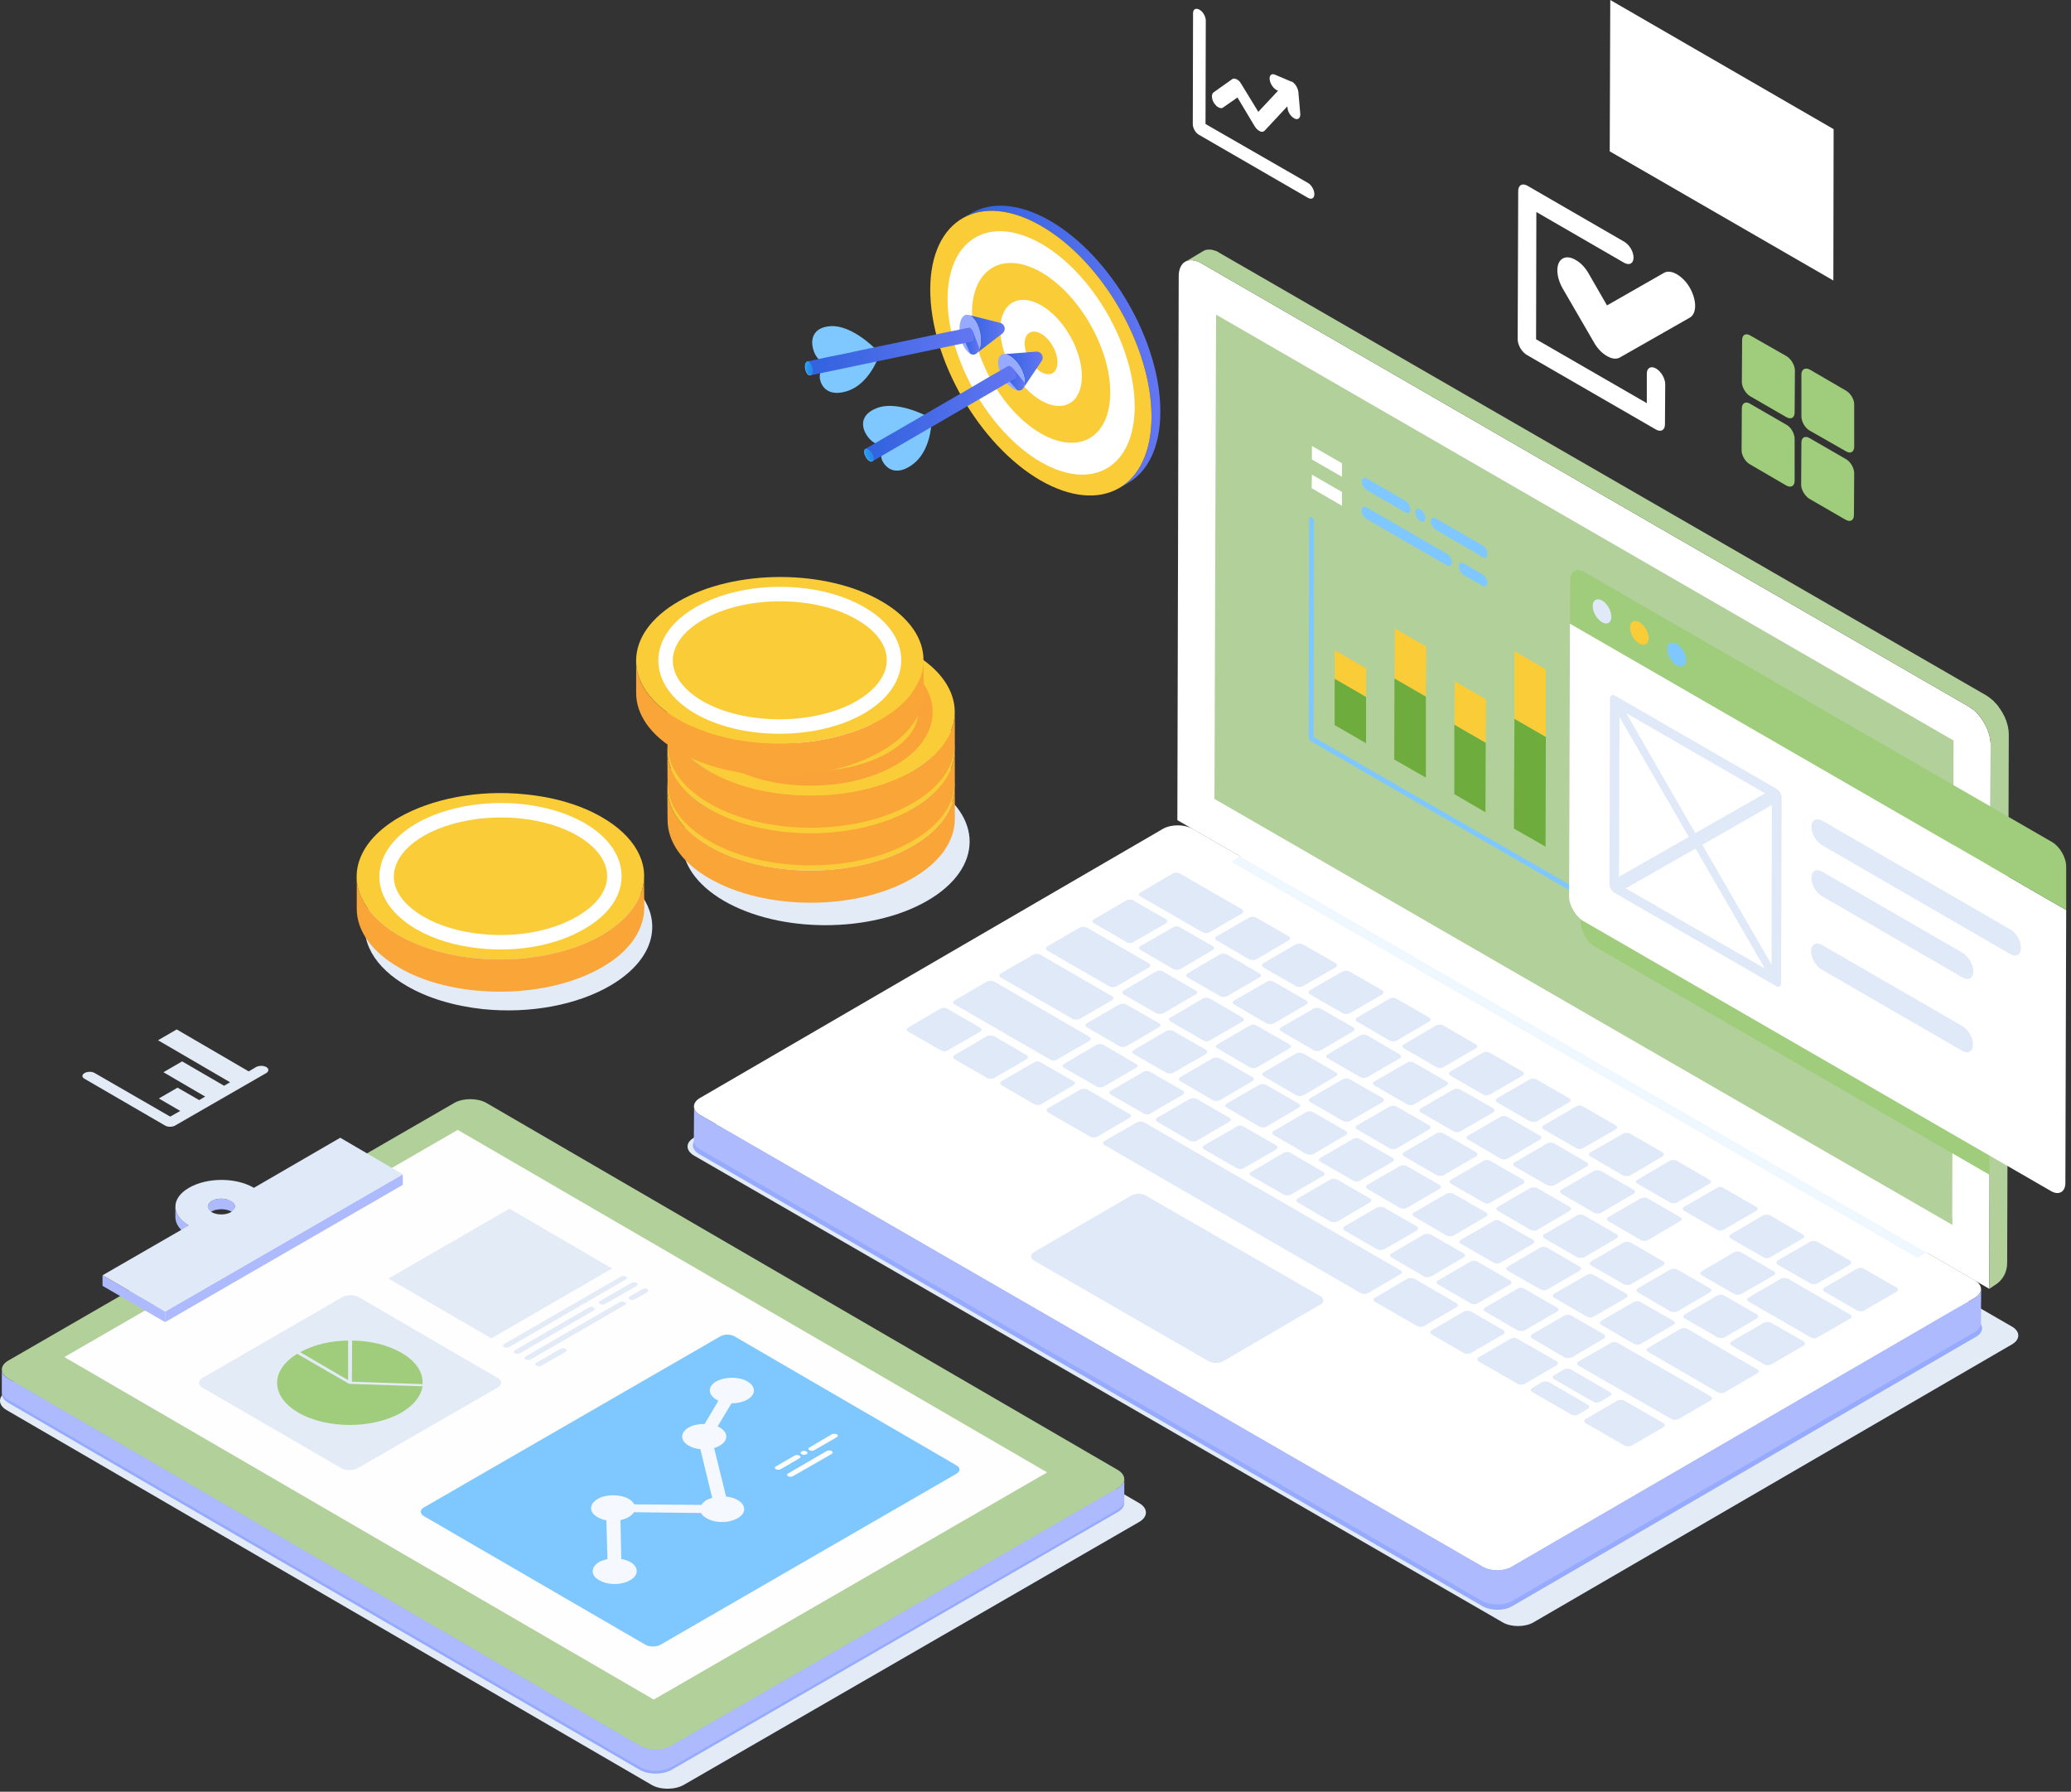
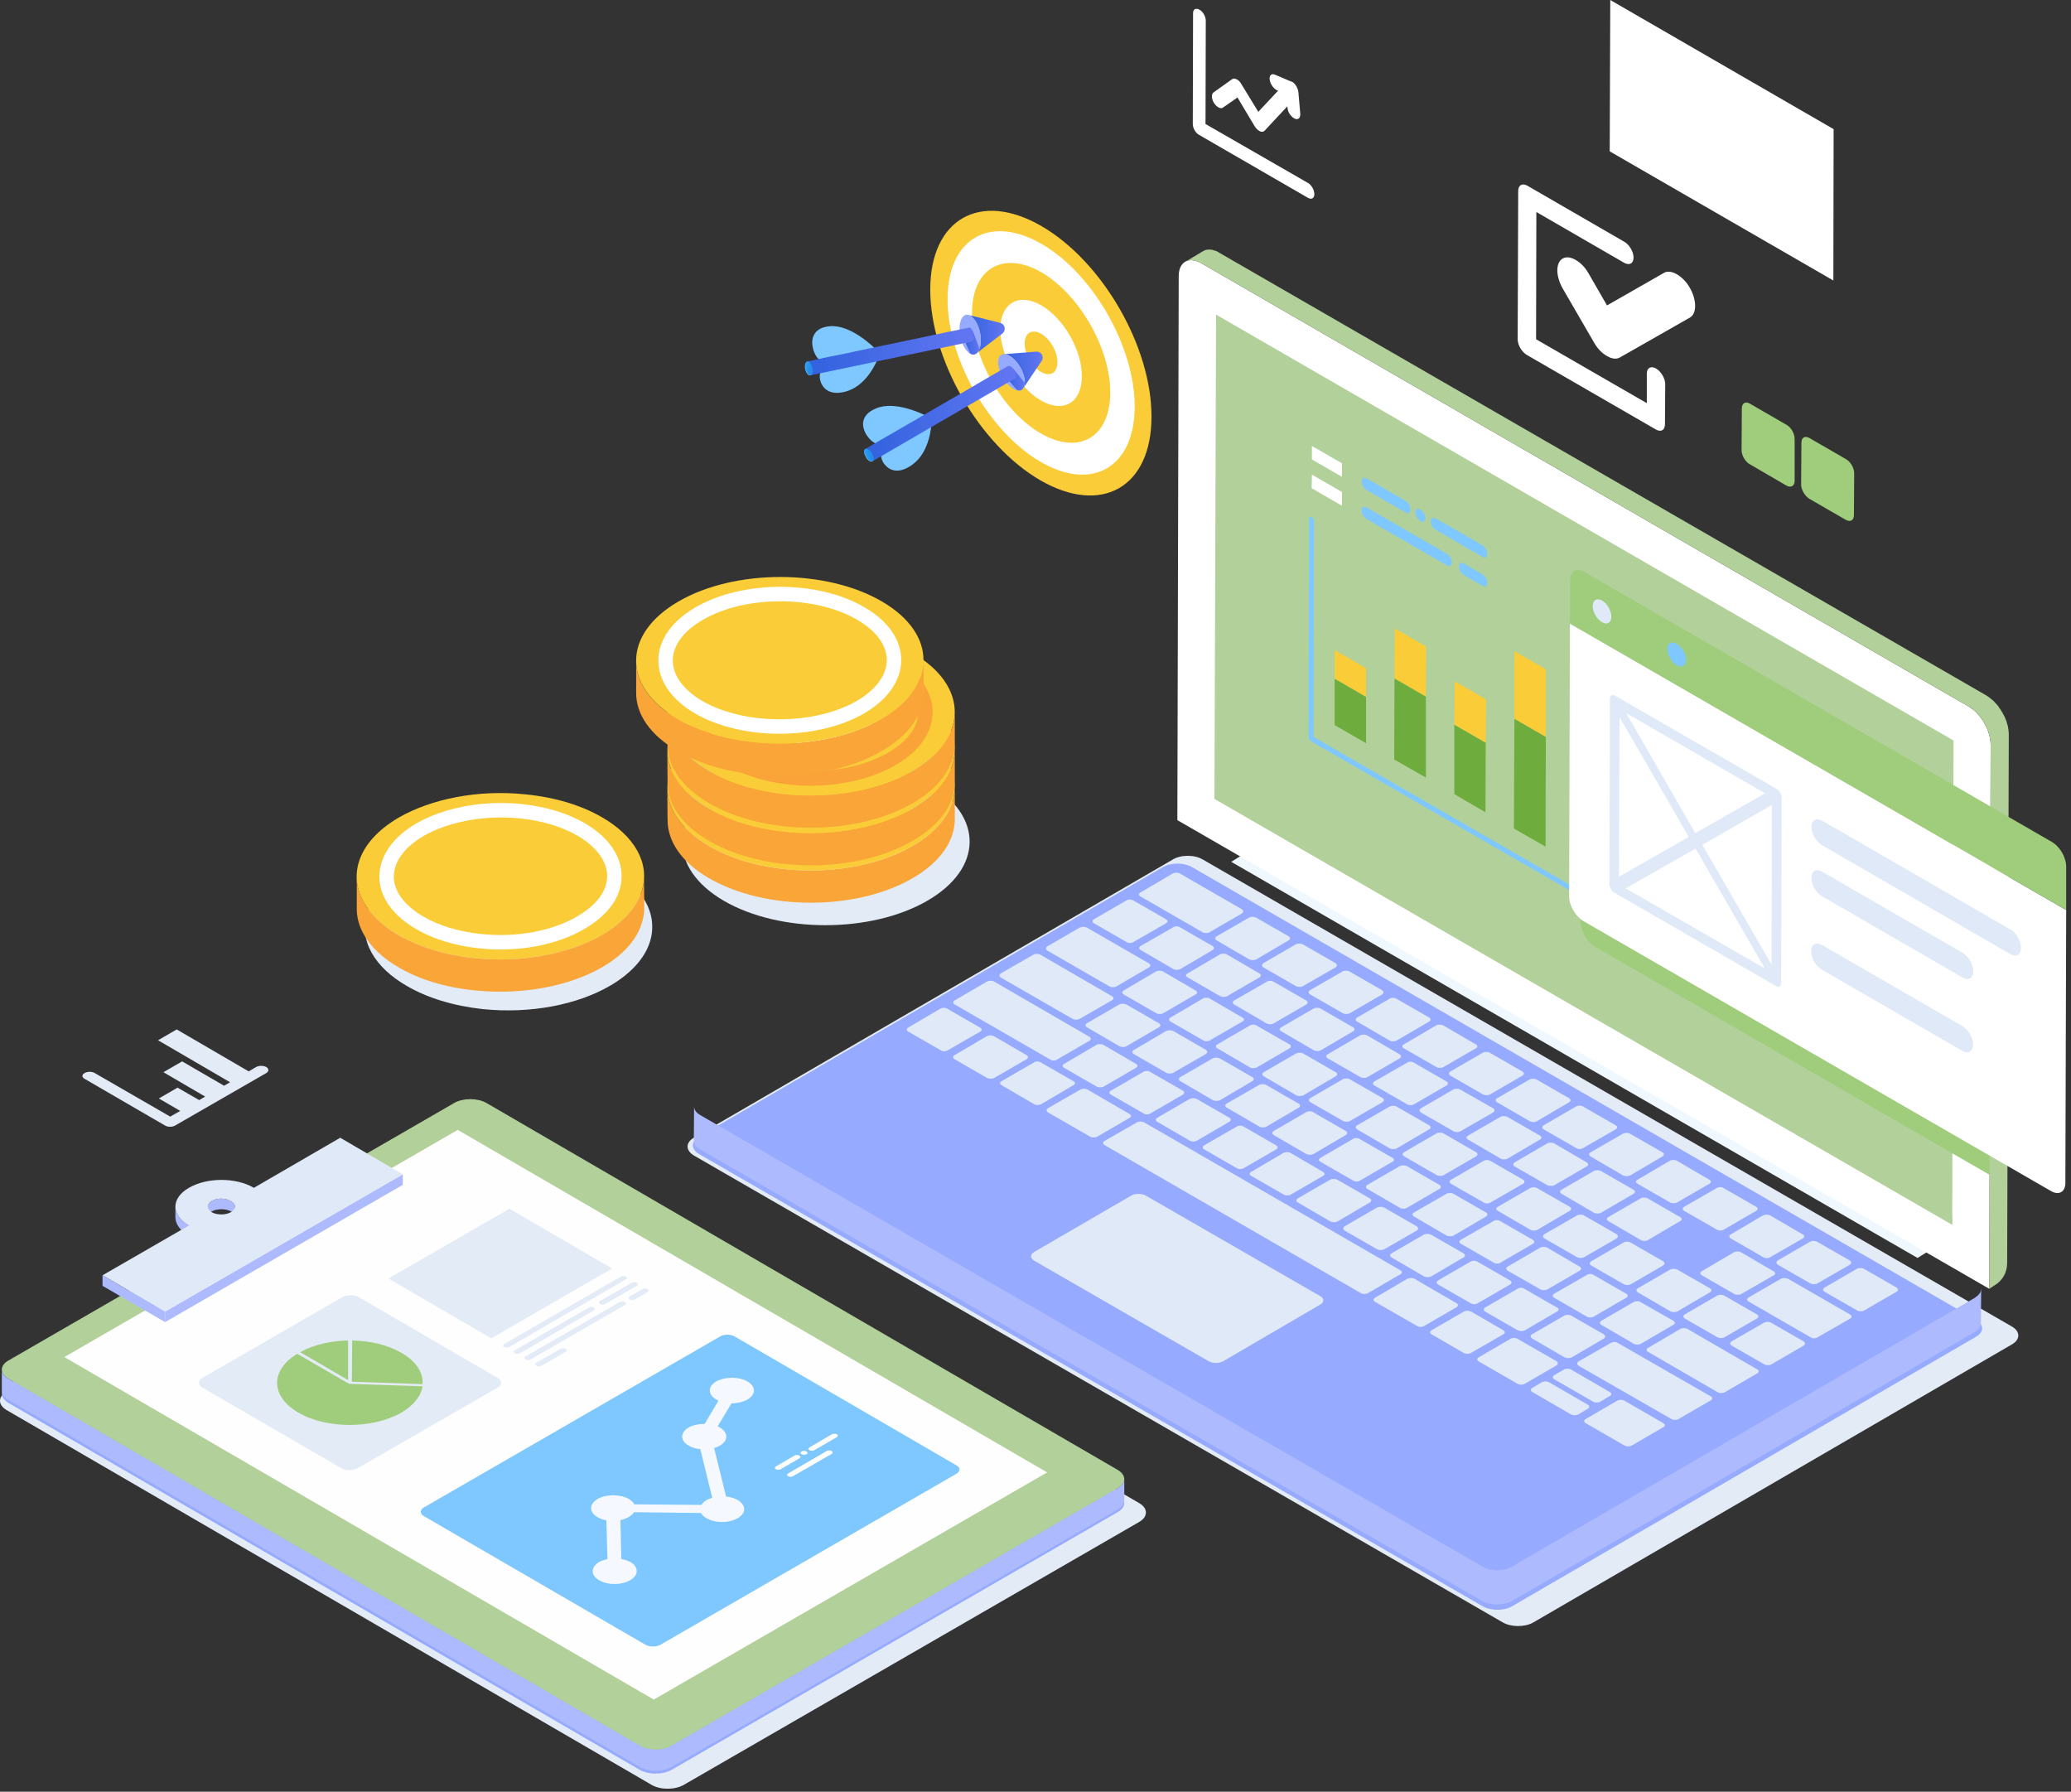
<svg xmlns="http://www.w3.org/2000/svg" width="415" height="359" viewBox="0 0 415 359" fill="none">
  <rect x="0" y="0" width="415" height="359" fill="#333333" stroke="none" />
  <path d="M145.218 156.896C156.502 150.386 174.731 150.386 185.961 156.896C197.137 163.406 197.082 173.985 185.798 180.495C174.514 187.006 156.285 187.006 145.055 180.495C133.879 173.985 133.933 163.406 145.218 156.896Z" fill="#E3EBF6" />
  <path d="M191.332 157.655V164.111C191.332 168.397 188.511 172.737 182.815 175.992C171.584 182.503 153.356 182.503 142.126 175.992C136.538 172.792 133.771 168.56 133.771 164.274L133.717 157.818C133.771 162.05 136.538 166.281 142.126 169.537C153.302 176.047 171.53 176.047 182.815 169.537C188.511 166.281 191.332 161.941 191.332 157.655Z" fill="#F9A538" />
  <path d="M142.234 145.937C153.518 139.427 171.747 139.427 182.977 145.937C194.153 152.447 194.099 163.026 182.814 169.537C171.53 176.047 153.301 176.047 142.126 169.537C130.895 163.026 130.95 152.447 142.234 145.937Z" fill="#F9CC38" />
  <path d="M146.412 148.378C155.363 143.17 169.848 143.17 178.8 148.378C187.697 153.532 187.643 161.941 178.691 167.095C169.686 172.303 155.2 172.303 146.303 167.149C137.352 161.941 137.406 153.532 146.412 148.378Z" stroke="#A0D6FF" stroke-width="2.9" stroke-miterlimit="10" />
  <path d="M149.612 150.711C149.974 150.53 150.39 150.44 150.86 150.44C151.348 150.44 151.836 150.548 152.162 150.765L153.301 151.416C155.58 150.44 158.13 150.06 160.517 150.385C160.806 150.458 161.059 150.548 161.276 150.657C161.348 150.693 161.439 150.747 161.547 150.819C161.71 151.036 161.819 151.253 161.819 151.47C161.819 151.742 161.602 152.067 161.222 152.284C160.86 152.501 160.462 152.61 160.028 152.61C158.835 152.682 157.931 152.772 157.316 152.881C156.484 153.098 155.688 153.424 154.929 153.858C154.006 154.4 153.41 155.051 153.193 155.648C152.976 156.245 153.301 156.841 154.061 157.33C154.929 157.818 155.959 157.872 157.261 157.601C158.292 157.384 159.377 157.058 161.222 156.353C163.338 155.648 165.182 155.214 166.918 155.105C169.088 154.943 170.933 155.322 172.452 156.245C173.917 157.058 174.676 158.198 174.785 159.337C174.839 160.53 174.134 161.724 172.886 162.755L174.188 163.514C174.893 163.948 174.893 164.599 174.188 165.033C173.428 165.413 172.289 165.467 171.584 165.033L170.282 164.274C168.871 164.925 167.298 165.305 165.671 165.467C163.989 165.63 162.524 165.576 161.222 165.305C160.788 165.232 160.444 165.124 160.191 164.979C160.046 164.871 159.902 164.762 159.757 164.654C159.594 164.382 159.54 164.111 159.703 163.786C159.811 163.532 159.974 163.352 160.191 163.243C160.625 162.99 161.403 162.899 162.524 162.972C164.694 163.243 166.864 162.863 168.709 161.833C169.631 161.29 170.282 160.639 170.499 159.934C170.716 159.228 170.445 158.577 169.577 158.089C168.745 157.583 167.714 157.438 166.484 157.655C165.671 157.764 164.857 158.035 163.717 158.415L163.229 158.577C160.788 159.554 158.618 160.042 156.719 160.205C154.44 160.368 152.542 159.988 151.023 159.12C149.612 158.252 148.907 157.221 148.907 156.082C148.852 154.997 149.558 153.858 150.697 152.881L149.558 152.23C149.232 152.067 149.069 151.796 149.069 151.47C149.069 151.181 149.25 150.928 149.612 150.711Z" fill="white" />
  <path d="M191.332 150.169V156.625C191.332 160.965 188.511 165.251 182.815 168.506C171.584 175.016 153.356 175.016 142.126 168.506C136.538 165.305 133.771 161.074 133.771 156.842L133.717 150.332C133.771 154.618 136.538 158.849 142.126 162.05C153.302 168.56 171.53 168.56 182.815 162.05C188.511 158.795 191.332 154.455 191.332 150.169Z" fill="#F9A538" />
  <path d="M142.234 138.451C153.518 131.941 171.747 131.941 182.977 138.451C194.153 144.961 194.099 155.54 182.814 162.05C171.53 168.56 153.301 168.56 142.126 162.05C130.895 155.54 130.95 144.961 142.234 138.451Z" fill="#F9CC38" />
  <path d="M146.412 140.893C155.363 135.684 169.848 135.684 178.8 140.893C187.697 146.047 187.643 154.456 178.691 159.664C169.686 164.818 155.2 164.818 146.303 159.664C137.352 154.456 137.406 146.047 146.412 140.893Z" stroke="#A0D6FF" stroke-width="2.9" stroke-miterlimit="10" />
  <path d="M149.612 143.225C149.974 143.045 150.39 142.954 150.86 142.954C151.348 142.954 151.836 143.063 152.162 143.28L153.301 143.931C155.58 142.954 158.13 142.574 160.517 142.954C160.806 142.99 161.059 143.063 161.276 143.171C161.348 143.207 161.439 143.262 161.547 143.334C161.71 143.551 161.819 143.768 161.819 143.985C161.819 144.256 161.602 144.582 161.222 144.799C160.86 145.016 160.462 145.142 160.028 145.178C158.835 145.215 157.931 145.305 157.316 145.45C156.484 145.631 155.688 145.938 154.929 146.372C154.006 146.915 153.41 147.566 153.193 148.162C152.976 148.813 153.301 149.41 154.061 149.844C154.929 150.332 155.959 150.387 157.261 150.17C158.292 149.953 159.377 149.573 161.222 148.868C163.338 148.162 165.182 147.728 166.918 147.62C169.088 147.457 170.933 147.837 172.452 148.759C173.917 149.627 174.676 150.712 174.785 151.906C174.839 153.045 174.134 154.238 172.886 155.324L174.188 156.029C174.893 156.463 174.893 157.114 174.188 157.548C173.428 157.982 172.289 157.982 171.584 157.548L170.282 156.788C168.871 157.439 167.298 157.873 165.671 157.982C163.989 158.145 162.524 158.09 161.222 157.819C160.788 157.747 160.444 157.638 160.191 157.494C160.046 157.385 159.902 157.277 159.757 157.168C159.594 156.897 159.54 156.626 159.703 156.3C159.811 156.047 159.974 155.866 160.191 155.758C160.625 155.504 161.403 155.414 162.524 155.486C164.694 155.812 166.864 155.378 168.709 154.347C169.631 153.804 170.282 153.153 170.499 152.448C170.716 151.797 170.445 151.092 169.577 150.604C168.745 150.097 167.714 149.953 166.484 150.17C165.671 150.278 164.857 150.549 163.717 150.929L163.229 151.092C160.788 152.068 158.618 152.611 156.719 152.719C154.44 152.882 152.542 152.502 151.023 151.634C149.612 150.821 148.907 149.736 148.907 148.596C148.852 147.511 149.558 146.372 150.697 145.45L149.558 144.744C149.232 144.582 149.069 144.31 149.069 143.985C149.069 143.696 149.25 143.442 149.612 143.225Z" fill="white" />
  <path d="M191.332 142.627V149.083C191.332 153.369 188.511 157.709 182.815 160.964C171.584 167.475 153.356 167.475 142.126 160.964C136.538 157.709 133.771 153.478 133.771 149.246L133.717 142.79C133.771 147.022 136.538 151.253 142.126 154.508C153.302 161.019 171.53 161.019 182.815 154.508C188.511 151.199 191.332 146.913 191.332 142.627Z" fill="#F9A538" />
  <path d="M142.234 130.909C153.518 124.399 171.747 124.399 182.977 130.909C194.153 137.419 194.099 147.998 182.814 154.508C171.53 161.019 153.301 161.019 142.126 154.508C130.895 147.998 130.95 137.419 142.234 130.909Z" fill="#F9CC38" />
  <path d="M146.412 133.351C155.363 128.143 169.848 128.143 178.8 133.351C187.697 138.505 187.643 146.914 178.691 152.068C169.686 157.276 155.2 157.276 146.303 152.068C137.352 146.914 137.406 138.505 146.412 133.351Z" stroke="#F9A338" stroke-width="2.9" stroke-miterlimit="10" />
  <path d="M149.612 135.683C149.974 135.466 150.39 135.357 150.86 135.357C151.348 135.412 151.836 135.52 152.162 135.683L153.301 136.388C155.58 135.412 158.13 135.032 160.517 135.357C160.806 135.394 161.059 135.484 161.276 135.629C161.348 135.665 161.439 135.719 161.547 135.791C161.71 136.008 161.819 136.225 161.819 136.442C161.819 136.714 161.602 136.985 161.222 137.256C160.86 137.437 160.462 137.546 160.028 137.582C158.835 137.618 157.931 137.708 157.316 137.853C156.484 138.034 155.688 138.359 154.929 138.829C154.006 139.372 153.41 139.969 153.193 140.62C152.976 141.217 153.301 141.813 154.061 142.247C154.929 142.79 155.959 142.844 157.261 142.573C158.292 142.356 159.377 142.03 161.222 141.325C163.338 140.62 165.182 140.132 166.918 140.023C169.088 139.915 170.933 140.294 172.452 141.162C173.917 142.03 174.676 143.17 174.785 144.309C174.839 145.502 174.134 146.696 172.886 147.727L174.188 148.486C174.893 148.92 174.893 149.571 174.188 150.005C173.428 150.385 172.289 150.385 171.584 150.005L170.282 149.246C168.871 149.897 167.298 150.277 165.671 150.439C163.989 150.602 162.524 150.548 161.222 150.277C160.788 150.204 160.444 150.078 160.191 149.897C160.046 149.824 159.902 149.716 159.757 149.571C159.594 149.354 159.54 149.029 159.703 148.703C159.811 148.486 159.974 148.324 160.191 148.215C160.625 147.962 161.403 147.871 162.524 147.944C164.694 148.215 166.864 147.835 168.709 146.804C169.631 146.262 170.282 145.557 170.499 144.906C170.716 144.2 170.445 143.549 169.577 143.061C168.745 142.555 167.714 142.41 166.484 142.627C165.671 142.736 164.857 142.953 163.717 143.387L163.229 143.549C160.788 144.472 158.618 145.014 156.719 145.177C154.44 145.34 152.542 144.96 151.023 144.038C149.612 143.224 148.907 142.193 148.907 141.054C148.852 139.969 149.558 138.829 150.697 137.853L149.558 137.202C149.232 136.985 149.069 136.714 149.069 136.442C149.069 136.153 149.25 135.9 149.612 135.683Z" fill="white" />
  <path d="M185.039 132.211L185.093 138.667C185.093 143.007 182.272 147.293 176.576 150.548C165.291 157.059 147.063 157.059 135.887 150.548C130.299 147.347 127.478 143.116 127.478 138.884V132.374C127.478 136.66 130.245 140.892 135.833 144.092C147.063 150.603 165.291 150.603 176.576 144.092C182.218 140.837 185.093 136.497 185.039 132.211Z" fill="#F9A538" />
  <path d="M135.995 120.493C147.225 113.983 165.508 113.983 176.684 120.493C187.914 127.003 187.805 137.582 176.575 144.092C165.291 150.603 147.062 150.603 135.832 144.092C124.602 137.582 124.711 127.003 135.995 120.493Z" fill="#F9CC38" />
  <path d="M140.119 122.935C149.07 117.727 163.609 117.727 172.507 122.935C181.404 128.089 181.35 136.498 172.398 141.706C163.447 146.86 148.907 146.86 140.01 141.706C131.113 136.498 131.167 128.089 140.119 122.935Z" stroke="white" stroke-width="2.9" stroke-miterlimit="10" />
  <path d="M106.97 169.32C112.992 169.971 118.201 171.599 122.215 173.877C128.671 177.62 131.98 183.046 130.244 188.688C129.159 192.16 126.23 195.198 122.215 197.531C115.759 201.274 106.428 203.173 96.771 202.196C90.803 201.545 85.595 199.918 81.581 197.585C75.125 193.896 71.815 188.471 73.551 182.829C74.636 179.357 77.512 176.318 81.581 173.986C88.037 170.242 97.368 168.343 106.97 169.32Z" fill="#E3EBF6" />
  <path d="M105.397 159.174C111.365 159.771 116.573 161.399 120.588 163.731C127.044 167.421 130.353 172.9 128.617 178.488C127.532 181.96 124.657 184.998 120.588 187.385C114.132 191.074 104.801 192.973 95.198 191.997C89.176 191.4 83.968 189.718 79.953 187.439C73.497 183.696 70.188 178.271 71.924 172.683C73.009 169.157 75.939 166.119 79.953 163.786C86.409 160.097 95.74 158.144 105.397 159.174Z" fill="#F9CC38" />
  <path d="M104.312 162.538C109.087 163.027 113.21 164.329 116.411 166.173C121.51 169.103 124.114 173.443 122.758 177.891C121.89 180.658 119.557 183.045 116.356 184.89C111.257 187.874 103.878 189.393 96.229 188.579C91.509 188.091 87.332 186.789 84.185 184.944C79.085 182.015 76.427 177.729 77.838 173.28C78.706 170.513 80.984 168.072 84.185 166.227C89.285 163.298 96.717 161.779 104.312 162.538Z" stroke="white" stroke-width="2.9" stroke-miterlimit="10" />
  <path d="M129.051 175.504L129.105 181.96C129.105 182.936 128.942 183.931 128.617 184.943C127.532 188.47 124.657 191.508 120.588 193.841C114.186 197.53 104.8 199.429 95.198 198.452C89.23 197.855 83.968 196.228 80.007 193.895C74.691 190.857 71.49 186.625 71.49 182.122V175.666C71.49 180.169 74.691 184.401 79.953 187.439C83.968 189.718 89.176 191.399 95.198 191.996C104.8 192.973 114.132 191.074 120.588 187.385C124.657 184.998 127.532 181.96 128.617 178.488C128.942 177.475 129.087 176.48 129.051 175.504Z" fill="#F9A538" />
  <path d="M241.08 172.25C239.399 171.219 236.632 171.219 234.95 172.25L139.033 227.966C137.351 228.943 137.351 230.516 139.087 231.547L301.137 325.077C302.819 326.053 305.586 326.053 307.267 325.077L403.184 269.36C404.866 268.384 404.866 266.756 403.13 265.78L241.08 172.25Z" fill="#E3EBF6" />
  <path d="M238.911 173.768C237.283 172.792 234.625 172.792 232.997 173.768L140.064 227.749C138.437 228.725 138.437 230.244 140.064 231.221L297.069 321.821C298.751 322.797 301.409 322.797 303.036 321.821L395.969 267.841C397.597 266.918 397.597 265.345 395.915 264.423L238.911 173.768Z" fill="#96AAFF" />
-   <path d="M238.965 166.065C237.337 165.143 234.679 165.143 233.051 166.065L140.281 219.991C138.653 220.914 138.653 222.487 140.281 223.409L297.068 313.901C298.696 314.877 301.354 314.877 302.982 313.901L395.752 260.029C397.38 259.053 397.38 257.533 395.752 256.557L238.965 166.065Z" fill="white" />
  <path d="M246.723 172.683L384.251 252.054L386.421 250.697L248.893 171.327L246.723 172.683Z" fill="#F0F8FF" />
  <path d="M394.45 141.543C396.946 142.954 398.899 146.426 398.899 149.247L398.627 258.238L235.927 164.329L236.198 55.337C236.198 52.462 238.205 51.322 240.701 52.733L394.45 141.543Z" fill="white" />
  <path d="M139.088 221.672C139.088 222.323 139.467 222.92 140.281 223.408L297.069 313.9C298.696 314.877 301.354 314.877 302.982 313.9L395.752 260.028C395.861 259.974 395.915 259.866 396.024 259.811C396.132 259.739 396.222 259.667 396.295 259.594C396.44 259.486 396.548 259.359 396.62 259.215C396.657 259.215 396.675 259.196 396.675 259.16C396.783 259.052 396.855 258.925 396.892 258.781C396.892 258.744 396.892 258.726 396.892 258.726C396.928 258.582 396.964 258.437 397 258.292L396.946 265.182C396.946 265.291 396.946 265.381 396.946 265.454C396.91 265.49 396.892 265.544 396.892 265.616C396.892 265.652 396.874 265.671 396.837 265.671C396.837 265.743 396.801 265.815 396.729 265.888C396.729 265.96 396.711 266.014 396.675 266.05C396.638 266.05 396.62 266.068 396.62 266.105C396.62 266.105 396.602 266.123 396.566 266.159C396.494 266.267 396.403 266.358 396.295 266.43C396.295 266.43 396.295 266.448 396.295 266.484C396.186 266.557 396.078 266.629 395.969 266.701C395.915 266.756 395.861 266.81 395.807 266.864C395.77 266.864 395.752 266.864 395.752 266.864L302.982 320.79C301.354 321.712 298.696 321.712 297.014 320.79L140.281 230.298C139.467 229.81 139.033 229.159 139.033 228.562L139.088 221.672Z" fill="#ADBBFE" />
  <path fill-rule="evenodd" clip-rule="evenodd" d="M264.572 259.703C265.385 260.137 265.385 260.951 264.572 261.385L245.15 272.724C244.336 273.212 242.98 273.212 242.166 272.724L207.228 252.596C206.414 252.108 206.414 251.348 207.228 250.86L226.65 239.576C227.464 239.088 228.82 239.088 229.634 239.576L264.572 259.703ZM356.257 253.41C355.877 253.139 355.877 252.813 356.257 252.542L362.713 248.799C363.093 248.582 363.744 248.582 364.123 248.799L370.634 252.542C371.068 252.813 371.068 253.139 370.688 253.41L364.178 257.153C363.798 257.37 363.147 257.37 362.767 257.153L356.257 253.41ZM380.019 257.967C380.399 258.238 380.453 258.564 380.019 258.835L373.563 262.579C373.184 262.796 372.532 262.796 372.153 262.579L365.643 258.835C365.208 258.564 365.208 258.238 365.643 257.967L372.098 254.224C372.478 254.007 373.129 254.007 373.509 254.224L380.019 257.967ZM370.742 263.392C371.122 263.609 371.122 263.989 370.742 264.206L364.232 267.949C363.852 268.221 363.201 268.221 362.821 267.949L350.398 260.788C350.018 260.571 350.018 260.191 350.398 259.974L356.854 256.231C357.288 256.014 357.885 256.014 358.319 256.231L370.742 263.392ZM361.411 268.763C361.791 269.034 361.791 269.36 361.411 269.631L354.955 273.375C354.575 273.592 353.924 273.592 353.544 273.375L347.034 269.631C346.6 269.36 346.6 269.034 346.98 268.763L353.49 265.02C353.87 264.803 354.521 264.803 354.901 265.02L361.411 268.763ZM344.159 267.949L337.649 264.206C337.215 263.935 337.215 263.609 337.649 263.338L344.105 259.595C344.484 259.378 345.135 259.378 345.515 259.595L352.025 263.338C352.459 263.609 352.459 263.935 352.025 264.206L345.569 267.949C345.19 268.166 344.539 268.166 344.159 267.949ZM274.011 238.22C273.632 238.003 273.632 237.623 274.011 237.406L280.467 233.662C280.901 233.445 281.498 233.445 281.932 233.662L288.442 237.406C288.822 237.623 288.822 238.003 288.442 238.22L281.932 242.017C281.552 242.234 280.901 242.234 280.522 242.017L274.011 238.22ZM215.094 216.627C215.528 216.844 215.528 217.224 215.094 217.441L208.638 221.239C208.258 221.456 207.607 221.456 207.228 221.239L200.717 217.441C200.338 217.224 200.283 216.844 200.717 216.627L207.173 212.884C207.553 212.613 208.204 212.613 208.584 212.884L215.094 216.627ZM236.524 194.167C236.144 194.384 235.493 194.384 235.113 194.167L228.603 190.37C228.169 190.153 228.169 189.773 228.549 189.556L235.059 185.812C235.439 185.541 236.09 185.541 236.469 185.812L242.98 189.556C243.359 189.773 243.359 190.153 242.98 190.37L236.524 194.167ZM219.217 184.999C218.838 184.782 218.838 184.402 219.217 184.185L225.673 180.442C226.053 180.17 226.704 180.17 227.138 180.442L233.648 184.185C234.028 184.402 234.028 184.782 233.648 184.999L227.138 188.742C226.758 189.013 226.107 189.013 225.727 188.742L219.217 184.999ZM228.549 179.628C228.115 179.411 228.115 179.031 228.549 178.814L235.005 175.016C235.384 174.799 236.035 174.799 236.415 175.016L248.839 182.178C249.218 182.449 249.218 182.774 248.839 183.046L242.383 186.789C242.003 187.006 241.352 187.006 240.972 186.789L228.549 179.628ZM243.793 188.417C243.414 188.2 243.414 187.82 243.793 187.603L250.303 183.859C250.683 183.642 251.28 183.642 251.714 183.859L258.224 187.603C258.604 187.82 258.604 188.2 258.224 188.417L251.768 192.214C251.334 192.431 250.738 192.431 250.303 192.214L243.793 188.417ZM253.179 193.842C252.799 193.57 252.799 193.245 253.179 192.974L259.635 189.23C260.015 189.013 260.666 189.013 261.1 189.23L267.61 192.974C267.99 193.191 267.99 193.57 267.61 193.842L261.1 197.585C260.72 197.802 260.069 197.802 259.689 197.585L253.179 193.842ZM252.365 195.035C252.745 195.252 252.745 195.632 252.365 195.849L245.909 199.592C245.529 199.809 244.878 199.809 244.499 199.592L237.988 195.849C237.554 195.632 237.554 195.252 237.988 195.035L244.444 191.238C244.824 191.021 245.475 191.021 245.855 191.238L252.365 195.035ZM253.83 205.072L247.32 201.274C246.94 201.057 246.94 200.677 247.32 200.46L253.83 196.717C254.21 196.446 254.806 196.446 255.24 196.717L261.751 200.46C262.13 200.677 262.13 201.057 261.751 201.274L255.295 205.018C254.861 205.289 254.264 205.289 253.83 205.072ZM241.026 200.081C241.406 199.864 242.057 199.864 242.437 200.081L248.947 203.878C249.381 204.095 249.381 204.475 248.947 204.692L242.491 208.435C242.111 208.707 241.46 208.707 241.081 208.435L234.571 204.692C234.191 204.475 234.136 204.095 234.571 203.878L241.026 200.081ZM262.564 199.267C262.13 198.996 262.13 198.67 262.51 198.399L269.02 194.655C269.4 194.438 270.051 194.438 270.431 194.655L276.941 198.399C277.321 198.67 277.321 198.996 276.941 199.267L270.485 203.01C270.105 203.227 269.454 203.227 269.075 203.01L262.564 199.267ZM225.185 199.267C224.805 199.05 224.805 198.67 225.185 198.453L231.641 194.655C232.021 194.438 232.672 194.438 233.051 194.655L239.562 198.453C239.996 198.67 239.996 199.05 239.562 199.267L233.106 203.01C232.726 203.227 232.075 203.227 231.695 203.01L225.185 199.267ZM209.886 190.478C209.506 190.207 209.506 189.881 209.886 189.61L216.342 185.867C216.776 185.65 217.373 185.65 217.807 185.867L230.23 193.028C230.61 193.245 230.61 193.625 230.23 193.842L223.72 197.639C223.34 197.856 222.689 197.856 222.31 197.639L209.886 190.478ZM200.609 195.903C200.175 195.632 200.175 195.306 200.555 195.035L207.065 191.292C207.445 191.075 208.096 191.075 208.475 191.292L222.798 199.592C223.232 199.809 223.232 200.189 222.852 200.406L216.342 204.15C215.962 204.367 215.311 204.367 214.931 204.15L200.609 195.903ZM217.807 205.831C217.427 205.614 217.427 205.235 217.807 205.018L224.263 201.274C224.697 201.057 225.293 201.057 225.727 201.274L232.238 205.018C232.617 205.235 232.617 205.614 232.238 205.831L225.727 209.629C225.348 209.846 224.697 209.846 224.317 209.629L217.807 205.831ZM196.377 205.886C196.811 206.103 196.811 206.482 196.432 206.699L189.921 210.443C189.542 210.714 188.891 210.714 188.511 210.443L182.001 206.699C181.621 206.482 181.621 206.103 182.001 205.886L188.457 202.088C188.836 201.871 189.487 201.871 189.867 202.142L196.377 205.886ZM191.332 201.274C190.898 201.057 190.898 200.677 191.278 200.46L197.788 196.663C198.168 196.446 198.819 196.446 199.198 196.663L218.295 207.73C218.675 207.947 218.675 208.327 218.295 208.544L211.839 212.287C211.459 212.559 210.808 212.559 210.429 212.287L191.332 201.274ZM271.95 204.692C271.57 204.475 271.57 204.095 271.95 203.878L278.406 200.135C278.786 199.864 279.437 199.864 279.871 200.135L286.381 203.878C286.761 204.095 286.761 204.475 286.381 204.692L279.871 208.49C279.491 208.707 278.84 208.707 278.46 208.49L271.95 204.692ZM271.136 205.831C271.516 206.048 271.516 206.428 271.136 206.645L264.68 210.443C264.3 210.66 263.649 210.66 263.27 210.443L256.759 206.645C256.325 206.428 256.325 206.048 256.759 205.831L263.215 202.088C263.595 201.871 264.246 201.871 264.626 202.088L271.136 205.831ZM281.335 210.063C280.901 209.846 280.901 209.466 281.335 209.249L287.791 205.452C288.171 205.235 288.822 205.235 289.202 205.452L295.712 209.249C296.146 209.466 296.146 209.846 295.712 210.063L289.256 213.806C288.876 214.023 288.225 214.023 287.846 213.806L281.335 210.063ZM250.466 213.861L243.956 210.063C243.576 209.846 243.576 209.466 243.956 209.249L250.412 205.506C250.792 205.235 251.443 205.235 251.823 205.506L258.387 209.249C258.767 209.466 258.767 209.846 258.387 210.063L251.877 213.861C251.497 214.078 250.846 214.078 250.466 213.861ZM235.113 214.946C234.733 215.163 234.082 215.163 233.702 214.946L227.192 211.202C226.813 210.985 226.813 210.605 227.192 210.388L233.648 206.591C234.082 206.374 234.679 206.374 235.113 206.591L241.623 210.334C242.003 210.605 242.003 210.931 241.623 211.202L235.113 214.946ZM280.467 211.256C280.847 211.473 280.847 211.853 280.467 212.07L274.011 215.814C273.632 216.031 272.981 216.031 272.601 215.814L266.091 212.07C265.657 211.853 265.657 211.473 266.036 211.256L272.547 207.459C272.926 207.242 273.577 207.242 273.957 207.459L280.467 211.256ZM213.25 213.969C212.816 213.698 212.816 213.372 213.25 213.155L219.706 209.358C220.085 209.141 220.736 209.141 221.116 209.358L227.626 213.155C228.06 213.372 228.006 213.752 227.626 213.969L221.17 217.712C220.791 217.929 220.14 217.929 219.76 217.712L213.25 213.969ZM290.667 215.542C290.287 215.271 290.233 214.946 290.667 214.674L297.123 210.931C297.502 210.714 298.153 210.714 298.533 210.931L305.043 214.674C305.477 214.946 305.477 215.271 305.043 215.542L298.587 219.286C298.208 219.503 297.557 219.503 297.177 219.286L290.667 215.542ZM236.524 216.627C236.144 216.41 236.144 216.031 236.524 215.814L242.98 212.07C243.414 211.853 244.01 211.853 244.444 212.07L250.955 215.814C251.334 216.031 251.334 216.41 250.955 216.627L244.499 220.425C244.065 220.642 243.414 220.642 243.034 220.425L236.524 216.627ZM289.853 216.682C290.233 216.899 290.233 217.278 289.853 217.495L283.397 221.239C282.963 221.51 282.366 221.51 281.932 221.239L275.422 217.495C275.042 217.278 275.042 216.899 275.422 216.682L281.932 212.938C282.312 212.667 282.963 212.667 283.343 212.938L289.853 216.682ZM237.012 218.526C237.392 218.743 237.392 219.123 237.012 219.34L230.556 223.083C230.176 223.355 229.525 223.355 229.145 223.083L222.635 219.34C222.201 219.123 222.201 218.743 222.635 218.526L229.091 214.783C229.471 214.512 230.122 214.512 230.502 214.783L237.012 218.526ZM299.998 220.859C299.618 220.642 299.618 220.262 299.998 220.045L306.508 216.302C306.888 216.085 307.539 216.085 307.919 216.302L314.429 220.045C314.809 220.262 314.809 220.642 314.429 220.859L307.973 224.657C307.593 224.874 306.942 224.874 306.562 224.657L299.998 220.859ZM269.075 216.248C269.454 216.031 270.105 216.031 270.485 216.248L276.995 219.991C277.429 220.262 277.429 220.588 276.995 220.859L270.539 224.602C270.16 224.819 269.509 224.819 269.129 224.602L262.619 220.859C262.185 220.588 262.185 220.262 262.619 219.991L269.075 216.248ZM253.776 225.742C253.396 225.959 252.745 225.959 252.365 225.742L245.855 221.944C245.421 221.727 245.421 221.347 245.801 221.13L252.311 217.387C252.691 217.17 253.342 217.17 253.721 217.387L260.232 221.13C260.611 221.347 260.611 221.727 260.232 221.944L253.776 225.742ZM291.263 226.664L284.753 222.921C284.374 222.649 284.374 222.27 284.753 222.053L291.209 218.309C291.589 218.092 292.24 218.092 292.62 218.309L299.184 222.053C299.564 222.324 299.564 222.649 299.184 222.921L292.674 226.664C292.294 226.881 291.643 226.881 291.263 226.664ZM226.324 223.192C226.704 223.409 226.758 223.789 226.324 224.006L219.868 227.749C219.489 227.966 218.838 227.966 218.458 227.749L210.049 222.921C209.615 222.649 209.615 222.324 209.995 222.053L216.505 218.309C216.884 218.092 217.535 218.092 217.915 218.309L226.324 223.192ZM231.912 224.765C231.532 224.548 231.532 224.168 231.912 223.951L238.368 220.208C238.802 219.991 239.399 219.991 239.833 220.208L246.343 223.951C246.723 224.168 246.723 224.548 246.343 224.765L239.833 228.563C239.453 228.78 238.856 228.78 238.422 228.563L231.912 224.765ZM309.329 226.284C308.95 226.067 308.95 225.687 309.329 225.47L315.785 221.727C316.219 221.456 316.816 221.456 317.25 221.727L323.76 225.47C324.14 225.687 324.14 226.067 323.76 226.284L317.25 230.028C316.87 230.299 316.219 230.299 315.839 230.028L309.329 226.284ZM278.46 221.727C278.84 221.51 279.491 221.51 279.871 221.727L286.381 225.47C286.761 225.687 286.761 226.067 286.381 226.284L279.925 230.082C279.545 230.299 278.894 230.299 278.46 230.082L271.95 226.284C271.57 226.067 271.57 225.687 271.95 225.47L278.46 221.727ZM263.215 231.221C262.781 231.438 262.185 231.438 261.751 231.221L255.24 227.423C254.861 227.206 254.861 226.827 255.24 226.61L261.696 222.866C262.13 222.595 262.727 222.595 263.161 222.866L269.671 226.61C270.051 226.827 270.051 227.206 269.671 227.423L263.215 231.221ZM308.57 227.532C308.95 227.749 309.004 228.129 308.57 228.346L302.114 232.143C301.734 232.36 301.083 232.36 300.703 232.143L294.193 228.346C293.759 228.129 293.759 227.749 294.193 227.532L300.649 223.789C301.029 223.572 301.68 223.572 302.06 223.789L308.57 227.532ZM280.576 254.495C281.01 254.712 281.01 255.092 280.63 255.309L274.12 259.106C273.74 259.323 273.089 259.323 272.709 259.106L221.333 229.431C220.953 229.214 220.953 228.834 221.333 228.617L227.843 224.874C228.223 224.657 228.82 224.657 229.254 224.874L280.576 254.495ZM318.715 231.709C318.335 231.492 318.335 231.113 318.715 230.896L325.225 227.152C325.605 226.935 326.202 226.935 326.636 227.152L333.146 230.896C333.526 231.113 333.526 231.492 333.146 231.709L326.69 235.507C326.256 235.724 325.659 235.724 325.225 235.507L318.715 231.709ZM287.9 235.453L281.39 231.709C280.956 231.492 280.956 231.113 281.39 230.841L287.846 227.098C288.225 226.881 288.876 226.881 289.256 227.098L295.766 230.841C296.146 231.113 296.2 231.438 295.766 231.709L289.31 235.453C288.931 235.67 288.28 235.67 287.9 235.453ZM272.547 236.538C272.167 236.809 271.516 236.809 271.136 236.538L264.626 232.794C264.192 232.577 264.192 232.198 264.626 231.981L271.082 228.237C271.462 227.966 272.113 227.966 272.492 228.237L279.003 231.981C279.437 232.198 279.437 232.577 279.003 232.794L272.547 236.538ZM268.044 244.73C267.61 244.947 267.013 244.947 266.579 244.73L260.069 240.932C259.689 240.715 259.689 240.335 260.069 240.118L266.525 236.375C266.959 236.158 267.556 236.158 267.99 236.375L274.5 240.118C274.879 240.335 274.879 240.715 274.5 240.932L268.044 244.73ZM317.955 232.903C318.335 233.12 318.335 233.5 317.955 233.717L311.499 237.46C311.12 237.677 310.469 237.677 310.035 237.46L303.524 233.717C303.145 233.5 303.145 233.12 303.524 232.903L310.035 229.105C310.414 228.888 311.065 228.888 311.445 229.105L317.955 232.903ZM250.738 235.615C250.303 235.398 250.303 235.019 250.738 234.802L257.193 231.004C257.573 230.787 258.224 230.787 258.604 231.004L265.114 234.802C265.494 235.019 265.548 235.398 265.114 235.615L258.658 239.359C258.278 239.576 257.627 239.576 257.248 239.359L250.738 235.615ZM328.155 237.189C327.721 236.972 327.721 236.592 328.155 236.375L334.611 232.577C334.99 232.36 335.641 232.36 336.021 232.577L342.531 236.375C342.965 236.592 342.911 236.972 342.531 237.189L336.075 240.932C335.696 241.149 335.045 241.149 334.665 240.932L328.155 237.189ZM297.231 232.632C297.611 232.36 298.262 232.36 298.696 232.632L305.206 236.375C305.586 236.592 305.586 236.972 305.206 237.189L298.696 240.932C298.316 241.203 297.665 241.203 297.285 240.932L290.775 237.189C290.395 236.972 290.395 236.592 290.775 236.375L297.231 232.632ZM319.42 242.994L312.91 239.196C312.53 238.979 312.53 238.599 312.91 238.382L319.366 234.639C319.746 234.422 320.397 234.422 320.831 234.639L327.341 238.382C327.721 238.599 327.721 238.979 327.341 239.196L320.831 242.994C320.451 243.211 319.8 243.211 319.42 242.994ZM337.486 242.614C337.106 242.397 337.106 242.017 337.486 241.8L343.996 238.057C344.376 237.786 344.973 237.786 345.407 238.057L351.917 241.8C352.297 242.017 352.297 242.397 351.917 242.614L345.461 246.357C345.027 246.629 344.43 246.629 343.996 246.357L337.486 242.614ZM306.617 238.057C306.996 237.84 307.647 237.84 308.027 238.057L314.537 241.8C314.917 242.017 314.917 242.397 314.537 242.614L308.082 246.412C307.702 246.629 307.051 246.629 306.671 246.412L300.161 242.614C299.727 242.397 299.727 242.017 300.161 241.8L306.617 238.057ZM291.318 247.551C290.938 247.768 290.287 247.768 289.853 247.551L283.343 243.753C282.963 243.536 282.963 243.156 283.343 242.939L289.853 239.196C290.233 238.979 290.884 238.979 291.263 239.196L297.774 242.939C298.153 243.156 298.153 243.536 297.774 243.753L291.318 247.551ZM328.806 248.473L322.295 244.675C321.916 244.458 321.916 244.079 322.295 243.862L328.751 240.118C329.131 239.901 329.782 239.901 330.162 240.118L336.672 243.862C337.106 244.079 337.106 244.458 336.672 244.675L330.216 248.473C329.836 248.69 329.185 248.69 328.806 248.473ZM269.454 246.574C269.075 246.303 269.075 245.978 269.454 245.706L275.91 241.963C276.344 241.746 276.941 241.746 277.375 241.963L283.885 245.706C284.265 245.978 284.265 246.357 283.885 246.574L277.375 250.318C276.995 250.535 276.399 250.535 275.965 250.318L269.454 246.574ZM316.002 251.891L309.492 248.148C309.112 247.876 309.112 247.551 309.492 247.28L316.002 243.536C316.382 243.319 317.033 243.319 317.413 243.536L323.923 247.28C324.303 247.551 324.303 247.876 323.923 248.148L317.467 251.891C317.033 252.108 316.436 252.108 316.002 251.891ZM300.703 252.976C300.323 253.247 299.672 253.247 299.293 252.976L292.783 249.233C292.349 249.016 292.349 248.636 292.728 248.419L299.238 244.675C299.618 244.404 300.269 244.404 300.649 244.675L307.159 248.419C307.539 248.636 307.539 249.016 307.159 249.233L300.703 252.976ZM278.84 251.945C278.46 251.728 278.46 251.348 278.84 251.131L285.296 247.388C285.73 247.171 286.327 247.171 286.761 247.388L293.271 251.131C293.651 251.348 293.651 251.728 293.271 251.945L286.815 255.743C286.381 255.96 285.784 255.96 285.35 255.743L278.84 251.945ZM302.114 254.604C301.734 254.387 301.734 254.007 302.114 253.79L308.624 249.992C309.004 249.775 309.655 249.775 310.035 249.992L316.545 253.79C316.925 254.007 316.925 254.387 316.545 254.604L310.089 258.347C309.709 258.564 309.058 258.564 308.678 258.347L302.114 254.604ZM241.298 230.299C240.918 230.082 240.918 229.702 241.298 229.485L247.808 225.742C248.188 225.47 248.839 225.47 249.218 225.742L255.729 229.485C256.108 229.702 256.108 230.082 255.729 230.299L249.273 234.042C248.839 234.313 248.242 234.313 247.808 234.042L241.298 230.299ZM302.602 257.37L296.146 261.114C295.712 261.385 295.115 261.385 294.681 261.114L288.171 257.37C287.791 257.153 287.791 256.774 288.171 256.557L294.627 252.813C295.061 252.542 295.658 252.542 296.092 252.813L302.602 256.557C302.982 256.774 302.982 257.153 302.602 257.37ZM355.389 254.712C355.823 254.929 355.823 255.309 355.443 255.526L348.933 259.269C348.553 259.486 347.902 259.486 347.522 259.269L341.012 255.526C340.633 255.309 340.633 254.929 341.012 254.712L347.468 250.914C347.848 250.697 348.499 250.697 348.879 250.914L355.389 254.712ZM325.388 257.316L318.878 253.573C318.444 253.302 318.444 252.976 318.878 252.705L325.334 248.961C325.713 248.744 326.364 248.744 326.744 248.961L333.254 252.705C333.634 252.976 333.634 253.302 333.254 253.573L326.798 257.316C326.419 257.533 325.768 257.533 325.388 257.316ZM328.209 258.944C327.829 258.727 327.829 258.347 328.209 258.13L334.665 254.387C335.099 254.17 335.696 254.17 336.13 254.387L342.64 258.13C343.02 258.347 343.02 258.727 342.64 258.944L336.184 262.741C335.75 262.958 335.153 262.958 334.719 262.741L328.209 258.944ZM317.955 255.472C318.335 255.2 318.986 255.2 319.366 255.472L325.876 259.215C326.256 259.432 326.256 259.812 325.876 260.029L319.42 263.772C319.04 264.043 318.389 264.043 318.01 263.826L311.445 260.029C311.065 259.812 311.065 259.432 311.445 259.215L317.955 255.472ZM328.751 260.897L335.316 264.64C335.696 264.857 335.696 265.237 335.316 265.454L328.806 269.252C328.426 269.469 327.775 269.469 327.395 269.252L320.885 265.454C320.505 265.237 320.505 264.857 320.885 264.64L327.341 260.897C327.721 260.68 328.372 260.625 328.751 260.897ZM352.08 274.351C352.514 274.568 352.514 274.948 352.134 275.165L345.624 278.963C345.244 279.18 344.593 279.18 344.213 278.963L330.27 270.879C329.836 270.662 329.836 270.282 330.27 270.065L336.726 266.268C337.106 266.051 337.757 266.051 338.137 266.268L352.08 274.351ZM342.803 279.776C343.182 279.993 343.182 280.373 342.803 280.59L336.347 284.333C335.967 284.55 335.316 284.55 334.936 284.333L316.328 273.646C315.948 273.375 315.948 273.049 316.328 272.778L322.784 269.089C323.163 268.817 323.814 268.817 324.194 269.089L342.803 279.776ZM301.246 266.539C301.626 266.756 301.626 267.136 301.246 267.353L294.736 271.096C294.356 271.313 293.759 271.313 293.325 271.096L286.869 267.353C286.489 267.136 286.489 266.81 286.869 266.539L293.325 262.796C293.759 262.579 294.356 262.579 294.79 262.796L301.246 266.539ZM311.988 261.982C312.422 262.199 312.422 262.579 311.988 262.796L305.586 266.539C305.206 266.756 304.555 266.756 304.175 266.539C304.067 266.503 303.976 266.467 303.904 266.43L297.611 262.796C297.231 262.579 297.231 262.199 297.611 261.982L304.067 258.238C304.447 257.967 305.098 257.967 305.477 258.238L311.988 261.982ZM321.373 267.353C321.753 267.624 321.753 267.949 321.373 268.221L314.971 271.964C314.537 272.181 313.941 272.181 313.507 271.964L306.996 268.166C306.617 267.949 306.617 267.57 306.996 267.353L313.452 263.609C313.832 263.392 314.483 263.392 314.863 263.609L321.373 267.353ZM311.879 272.724C312.259 272.995 312.259 273.32 311.879 273.592L305.532 277.281C305.152 277.498 304.501 277.498 304.121 277.281L296.309 272.778C295.929 272.561 295.929 272.181 296.309 271.964L302.656 268.275C303.09 268.004 303.687 268.004 304.121 268.275L311.879 272.724ZM318.172 281.458C318.552 281.675 318.552 282.055 318.172 282.272L316.273 283.411C315.839 283.628 315.243 283.628 314.809 283.411L307.051 278.908C306.671 278.691 306.671 278.312 307.051 278.095L308.95 276.955C309.384 276.738 309.98 276.738 310.414 276.955L318.172 281.458ZM322.567 278.908C323.001 279.125 323.001 279.505 322.567 279.722L320.668 280.861C320.288 281.078 319.637 281.078 319.257 280.861L311.445 276.358C311.065 276.141 311.065 275.762 311.445 275.545L313.398 274.405C313.778 274.188 314.429 274.188 314.809 274.405L322.567 278.908ZM333.309 285.147C333.688 285.364 333.688 285.744 333.309 285.961L326.961 289.65C326.581 289.867 325.93 289.867 325.551 289.65L317.738 285.147C317.359 284.93 317.359 284.55 317.738 284.333L324.086 280.644C324.466 280.427 325.117 280.427 325.496 280.644L333.309 285.147ZM291.86 261.114C292.24 261.331 292.24 261.711 291.86 261.928L285.404 265.671C284.97 265.942 284.374 265.942 283.94 265.671L275.531 260.842C275.151 260.625 275.151 260.246 275.531 260.029L281.986 256.231C282.42 256.014 283.017 256.014 283.451 256.231L291.86 261.114ZM205.709 211.419C206.088 211.636 206.088 212.016 205.709 212.233L199.253 215.976C198.819 216.193 198.222 216.193 197.788 215.976L191.278 212.233C190.898 212.016 190.898 211.636 191.278 211.419L197.734 207.622C198.168 207.405 198.764 207.405 199.198 207.622L205.709 211.419ZM259.689 211.094C260.123 210.877 260.72 210.877 261.154 211.094L267.664 214.837C268.044 215.054 268.044 215.434 267.664 215.651L261.208 219.448C260.774 219.665 260.123 219.665 259.743 219.448L253.233 215.651C252.853 215.434 252.853 215.054 253.233 214.837L259.689 211.094ZM346.817 248.148C346.437 247.931 346.437 247.551 346.817 247.334L353.273 243.536C353.707 243.319 354.304 243.319 354.738 243.536L361.248 247.334C361.628 247.551 361.628 247.931 361.248 248.148L354.738 251.891C354.358 252.162 353.761 252.162 353.327 251.891L346.817 248.148Z" fill="#DFE9F7" />
  <path d="M243.685 63.041L243.359 160.043L391.195 245.381L391.466 148.379L243.685 63.041Z" fill="#B2D09A" />
  <path d="M243.359 160.043L243.414 158.578L391.195 243.916V245.381L243.359 160.043Z" fill="#B2D09A" />
  <path d="M239.724 52.299C239.471 52.227 239.218 52.172 238.965 52.136C238.965 52.136 238.946 52.136 238.91 52.136C238.657 52.136 238.422 52.154 238.205 52.19C238.205 52.19 238.187 52.19 238.151 52.19C237.934 52.263 237.717 52.353 237.5 52.462L241.135 50.291C241.207 50.255 241.279 50.219 241.352 50.183C241.424 50.147 241.514 50.111 241.623 50.075C241.659 50.075 241.713 50.075 241.786 50.075C241.786 50.038 241.786 50.02 241.786 50.02C241.822 50.02 241.84 50.02 241.84 50.02C241.948 50.02 242.039 50.02 242.111 50.02C242.22 49.984 242.328 49.984 242.437 50.02C242.473 50.02 242.509 50.02 242.545 50.02C242.545 50.02 242.563 50.02 242.599 50.02C242.636 50.02 242.69 50.02 242.762 50.02C242.871 50.056 242.997 50.093 243.142 50.129C243.214 50.129 243.269 50.147 243.305 50.183C243.377 50.183 243.431 50.201 243.467 50.237C243.54 50.237 243.612 50.255 243.684 50.291C243.901 50.364 244.1 50.472 244.281 50.617L398.085 139.373C398.374 139.554 398.645 139.753 398.898 139.97C398.971 140.042 399.061 140.114 399.17 140.187C399.314 140.295 399.441 140.404 399.549 140.512C399.622 140.584 399.676 140.657 399.712 140.729C399.785 140.765 399.839 140.819 399.875 140.892C399.947 140.928 400.002 140.982 400.038 141.055C400.182 141.199 400.309 141.344 400.418 141.489C400.454 141.561 400.49 141.615 400.526 141.651C400.562 141.688 400.58 141.724 400.58 141.76C400.616 141.796 400.653 141.85 400.689 141.923C400.797 142.031 400.888 142.158 400.96 142.302C401.032 142.411 401.105 142.537 401.177 142.682C401.213 142.682 401.231 142.682 401.231 142.682C401.231 142.718 401.231 142.736 401.231 142.736C401.304 142.845 401.358 142.953 401.394 143.062C401.466 143.17 401.539 143.297 401.611 143.442C401.647 143.55 401.701 143.659 401.774 143.767C401.774 143.803 401.774 143.821 401.774 143.821C401.846 143.966 401.9 144.093 401.937 144.201C402.009 144.346 402.063 144.491 402.099 144.635C402.099 144.708 402.117 144.78 402.154 144.852C402.154 144.888 402.172 144.925 402.208 144.961C402.208 144.997 402.208 145.033 402.208 145.069C402.28 145.25 402.334 145.431 402.371 145.612C402.371 145.72 402.389 145.829 402.425 145.937C402.425 145.973 402.425 146.028 402.425 146.1C402.425 146.136 402.443 146.172 402.479 146.208C402.515 146.534 402.533 146.823 402.533 147.077L402.208 253.084C402.208 254.983 401.231 256.665 399.604 257.587L398.627 258.238L398.898 149.247C398.898 148.921 398.88 148.577 398.844 148.216C398.844 148.18 398.826 148.125 398.79 148.053C398.754 147.728 398.681 147.402 398.573 147.077C398.573 147.04 398.573 147.022 398.573 147.022C398.464 146.661 398.32 146.299 398.139 145.937C397.994 145.576 397.831 145.232 397.651 144.906C397.614 144.87 397.596 144.852 397.596 144.852C397.416 144.527 397.217 144.201 397 143.876C396.963 143.876 396.945 143.858 396.945 143.821C396.728 143.532 396.511 143.261 396.294 143.008C396.222 142.971 396.168 142.917 396.132 142.845C395.951 142.664 395.752 142.501 395.535 142.357C395.463 142.284 395.39 142.194 395.318 142.085C395.029 141.868 394.739 141.688 394.45 141.543L240.701 52.733C240.411 52.588 240.14 52.462 239.887 52.353C239.815 52.353 239.76 52.335 239.724 52.299Z" fill="#B2D09A" />
  <path d="M325.496 48.447C326.527 49.043 327.341 50.454 327.341 51.593C327.341 52.787 326.527 53.221 325.496 52.678L307.864 42.479L307.81 67.977L329.999 80.781V74.867C329.999 73.728 330.813 73.24 331.843 73.836C332.874 74.433 333.688 75.844 333.688 76.983L333.634 85.012C333.634 86.206 332.82 86.64 331.789 86.043L305.965 71.124C304.935 70.527 304.121 69.116 304.121 67.977L304.229 38.247C304.229 37.108 305.043 36.62 306.074 37.216L325.496 48.447Z" fill="white" />
  <path d="M336.021 54.957C336.943 55.499 337.92 56.422 338.625 57.669C340.035 60.165 340.035 62.823 338.625 63.637L324.628 71.612C323.868 72.046 322.946 71.883 322.024 71.341C321.047 70.798 320.125 69.876 319.42 68.628L313.127 57.778C311.716 55.282 311.716 52.624 313.127 51.81C313.886 51.376 314.808 51.539 315.731 52.081C316.707 52.624 317.629 53.546 318.335 54.794L322.024 61.196L333.417 54.685C334.122 54.251 335.098 54.414 336.021 54.957Z" fill="white" />
  <path d="M367.433 25.878L367.379 56.205L322.567 30.327L322.675 0L367.433 25.878Z" fill="white" />
  <path d="M273.74 133.892V139.643L267.447 136.008V130.258L273.74 133.892Z" fill="#F9CC38" />
  <path d="M273.74 139.644V148.921L267.447 145.286V136.009L273.74 139.644Z" fill="#6FAC3E" />
  <path d="M309.763 134.11V147.673L303.47 144.038V130.475L309.763 134.11Z" fill="#F9CC38" />
  <path d="M309.763 147.673L309.709 169.645L303.362 166.01L303.47 144.038L309.763 147.673Z" fill="#6FAC3E" />
  <path d="M268.912 98.574V101.341L262.835 97.815L262.89 95.102L268.912 98.574Z" fill="white" />
  <path d="M268.912 92.824V95.537L262.89 92.065V89.352L268.912 92.824Z" fill="white" />
  <path d="M285.784 129.553L285.729 139.59L279.436 135.955L279.491 125.918L285.784 129.553Z" fill="#F9CC38" />
  <path d="M285.73 139.59V155.811L279.382 152.176L279.437 135.955L285.73 139.59Z" fill="#6FAC3E" />
  <path d="M297.719 148.812L297.665 162.755L291.426 159.12V145.177L297.719 148.812Z" fill="#6FAC3E" />
  <path d="M297.773 140.131L297.719 148.811L291.426 145.177L291.48 136.496L297.773 140.131Z" fill="#F9CC38" />
  <path d="M284.59 102.102C284.861 102.264 285.133 102.481 285.35 102.861L285.458 103.078L285.567 103.35L285.621 103.567V103.838C285.621 104.109 285.512 104.38 285.35 104.489C285.133 104.597 284.861 104.543 284.59 104.38C284.319 104.218 284.102 103.946 283.885 103.621C283.722 103.295 283.614 102.97 283.614 102.644V102.427L283.668 102.264L283.776 102.102L283.885 101.993C284.102 101.885 284.373 101.939 284.59 102.102Z" fill="#7EC8FF" />
  <path d="M297.068 109.262C297.611 109.588 298.045 110.347 298.045 110.998C298.045 111.65 297.611 111.921 297.068 111.595L287.737 106.17C287.14 105.899 286.706 105.085 286.706 104.434C286.706 103.837 287.14 103.566 287.737 103.892L297.068 109.262Z" fill="#7EC8FF" />
  <path d="M281.661 100.365C282.203 100.691 282.637 101.45 282.637 102.101C282.637 102.752 282.203 103.024 281.661 102.698L273.849 98.195C273.306 97.87 272.872 97.11 272.872 96.459C272.872 95.808 273.306 95.537 273.849 95.862L281.661 100.365Z" fill="#7EC8FF" />
  <path d="M289.907 110.945C290.504 111.27 290.938 112.03 290.938 112.681C290.938 113.332 290.504 113.603 289.907 113.278L273.848 104.001C273.306 103.675 272.818 102.861 272.818 102.21C272.818 101.614 273.306 101.342 273.848 101.668L289.907 110.945Z" fill="#7EC8FF" />
  <path d="M297.014 115.068C297.611 115.393 298.045 116.153 298.045 116.804C298.045 117.455 297.611 117.672 297.014 117.346L293.325 115.231C292.783 114.905 292.349 114.146 292.349 113.495C292.349 112.843 292.783 112.572 293.325 112.898L297.014 115.068Z" fill="#7EC8FF" />
  <path d="M262.836 103.62C263.107 103.783 263.324 104.163 263.324 104.488L263.215 147.672L318.335 179.464C318.606 179.627 318.823 180.006 318.823 180.332C318.823 180.657 318.606 180.766 318.335 180.603L262.727 148.54C262.456 148.378 262.239 147.944 262.239 147.618L262.347 103.891C262.347 103.566 262.564 103.457 262.836 103.62Z" fill="#7EC8FF" />
  <path d="M224.1 298.113V302.345C224.064 302.381 224.027 302.417 223.991 302.453L223.937 298.221C224.009 298.185 224.064 298.149 224.1 298.113Z" fill="#2549A0" />
  <path d="M92.648 226.067C94.439 225.036 97.314 225.036 99.104 226.067L228.332 301.205C230.068 302.236 230.068 303.918 228.277 304.949L137.026 357.627C135.236 358.658 132.306 358.658 130.57 357.627L1.343 282.543C-0.448 281.512 -0.448 279.83 1.343 278.799L92.648 226.067Z" fill="#E3EBF6" />
  <path d="M91.075 225.795C92.811 224.764 95.686 224.764 97.422 225.795L223.991 299.361C225.727 300.337 225.727 302.019 223.937 302.995L134.53 354.643C132.794 355.619 129.973 355.619 128.237 354.643L1.668 281.078C-0.068 280.047 -0.068 278.419 1.668 277.389L91.075 225.795Z" fill="#96AAFF" />
  <path d="M91.075 220.967C92.811 219.99 95.686 219.99 97.422 220.967L223.991 294.532C225.727 295.563 225.727 297.19 223.937 298.221L134.53 349.814C132.794 350.845 129.973 350.845 128.237 349.814L1.668 276.249C-0.068 275.273 -0.068 273.591 1.668 272.614L91.075 220.967Z" fill="#B2D09A" />
  <path d="M225.293 296.377C225.293 296.521 225.257 296.666 225.185 296.811C225.185 296.847 225.185 296.865 225.185 296.865C225.149 297.01 225.076 297.154 224.968 297.299C224.968 297.335 224.95 297.353 224.914 297.353C224.841 297.498 224.733 297.625 224.588 297.733C224.516 297.805 224.425 297.878 224.317 297.95C224.208 298.004 224.1 298.113 223.937 298.221L134.53 349.815C134.241 349.996 133.934 350.14 133.608 350.249C133.5 350.285 133.391 350.303 133.283 350.303C133.138 350.375 133.011 350.411 132.903 350.411C132.722 350.448 132.523 350.484 132.306 350.52C132.27 350.52 132.234 350.52 132.197 350.52C131.944 350.556 131.691 350.574 131.438 350.574C131.402 350.574 131.366 350.574 131.329 350.574C131.076 350.574 130.823 350.556 130.57 350.52C130.534 350.52 130.498 350.52 130.461 350.52C130.244 350.484 130.009 350.448 129.756 350.411C129.72 350.411 129.684 350.393 129.648 350.357C129.394 350.321 129.159 350.267 128.942 350.194C128.942 350.158 128.924 350.14 128.888 350.14C128.671 350.068 128.454 349.959 128.237 349.815L1.668 276.249C1.234 275.996 0.908 275.725 0.691 275.436C0.474 275.11 0.366 274.785 0.366 274.459V278.691C0.366 279.342 0.8 279.993 1.668 280.481L128.237 354.046C128.454 354.155 128.671 354.263 128.888 354.372C128.924 354.372 128.942 354.372 128.942 354.372C128.942 354.372 128.96 354.372 128.997 354.372C129.141 354.444 129.286 354.498 129.431 354.535C129.503 354.571 129.575 354.589 129.648 354.589C129.684 354.589 129.72 354.607 129.756 354.643C129.829 354.643 129.883 354.643 129.919 354.643C130.064 354.679 130.208 354.715 130.353 354.752C130.389 354.752 130.443 354.752 130.516 354.752C130.552 354.752 130.57 354.752 130.57 354.752C130.642 354.752 130.715 354.77 130.787 354.806C130.932 354.806 131.076 354.806 131.221 354.806C131.257 354.806 131.293 354.806 131.329 354.806C131.366 354.806 131.402 354.806 131.438 354.806C131.51 354.806 131.601 354.806 131.709 354.806C131.854 354.806 132.017 354.788 132.197 354.752C132.234 354.752 132.27 354.752 132.306 354.752C132.451 354.715 132.595 354.697 132.74 354.697C132.776 354.697 132.83 354.679 132.903 354.643C133.047 354.607 133.174 354.571 133.283 354.535C133.355 354.535 133.445 354.516 133.554 354.48C133.59 354.48 133.626 354.462 133.662 354.426C133.988 354.318 134.295 354.191 134.585 354.046L223.991 302.453C224.027 302.417 224.064 302.381 224.1 302.344C224.208 302.29 224.263 302.236 224.371 302.182C224.443 302.109 224.516 302.037 224.588 301.965C224.624 301.965 224.642 301.947 224.642 301.91C224.751 301.838 224.841 301.748 224.914 301.639C224.914 301.639 224.932 301.621 224.968 301.585C224.968 301.549 224.968 301.531 224.968 301.531C225.004 301.458 225.04 301.404 225.076 301.368C225.113 301.296 225.149 301.205 225.185 301.097C225.185 301.097 225.203 301.079 225.239 301.042C225.239 301.006 225.239 300.952 225.239 300.88C225.275 300.771 225.293 300.681 225.293 300.608V296.377Z" fill="#ADBBFE" />
  <path d="M91.726 226.392L209.832 295.02L131.004 340.537L12.898 271.909L91.726 226.392Z" fill="#FFFEFF" />
  <path d="M41.651 243.862C41.651 243.753 41.669 243.663 41.706 243.591C41.706 243.591 41.706 243.573 41.706 243.536C41.742 243.464 41.778 243.392 41.814 243.319C41.814 243.283 41.832 243.265 41.868 243.265C41.904 243.193 41.977 243.121 42.085 243.048C42.121 242.976 42.158 242.922 42.194 242.885C42.266 242.849 42.357 242.795 42.465 242.723C42.718 242.578 42.99 242.47 43.279 242.397C43.315 242.397 43.351 242.397 43.387 242.397C43.713 242.325 44.038 242.289 44.364 242.289C44.726 242.289 45.069 242.325 45.395 242.397C45.72 242.47 46.028 242.578 46.317 242.723C46.805 243.048 47.077 243.428 47.077 243.862V241.746C47.077 241.366 46.805 240.932 46.263 240.661C46.154 240.553 46.028 240.48 45.883 240.444C45.775 240.408 45.666 240.372 45.557 240.336C45.485 240.336 45.431 240.318 45.395 240.281C45.395 240.281 45.377 240.281 45.34 240.281C45.304 240.281 45.268 240.281 45.232 240.281C45.16 240.245 45.069 240.227 44.961 240.227C44.888 240.191 44.816 240.173 44.744 240.173C44.635 240.173 44.545 240.173 44.472 240.173C44.436 240.173 44.4 240.173 44.364 240.173C44.292 240.173 44.237 240.173 44.201 240.173C44.093 240.173 43.984 240.173 43.876 240.173C43.767 240.209 43.659 240.227 43.55 240.227C43.514 240.263 43.46 240.281 43.387 240.281C43.351 240.281 43.315 240.281 43.279 240.281C43.207 240.318 43.134 240.336 43.062 240.336C42.845 240.408 42.646 240.498 42.465 240.607C42.429 240.643 42.393 240.679 42.357 240.715C42.284 240.715 42.23 240.733 42.194 240.77C42.158 240.842 42.121 240.896 42.085 240.932C42.049 240.932 42.031 240.932 42.031 240.932C41.959 241.005 41.904 241.059 41.868 241.095C41.868 241.131 41.868 241.149 41.868 241.149C41.832 241.149 41.814 241.167 41.814 241.204C41.814 241.204 41.796 241.222 41.76 241.258C41.724 241.33 41.706 241.384 41.706 241.421C41.706 241.457 41.706 241.475 41.706 241.475C41.669 241.511 41.651 241.547 41.651 241.583C41.651 241.62 41.651 241.674 41.651 241.746V243.862Z" fill="#ADBBFE" />
  <path d="M37.854 247.605V245.543C36.063 244.458 35.141 243.156 35.141 241.8V243.861C35.141 245.218 36.063 246.574 37.854 247.605Z" fill="#ADBBFE" />
  <path d="M80.713 235.29L33.08 262.795V264.911L80.713 237.406V235.29Z" fill="#ADBBFE" />
  <path fill-rule="evenodd" clip-rule="evenodd" d="M50.874 238.002L68.18 227.966L80.713 235.29L33.08 262.795L20.547 255.526L37.854 245.543C34.219 243.427 34.273 240.064 37.854 238.002C41.489 235.886 47.293 235.886 50.874 238.002ZM46.263 242.885C47.348 242.234 47.348 241.257 46.263 240.661C45.232 240.01 43.496 240.01 42.465 240.606C41.38 241.257 41.38 242.234 42.411 242.885C43.496 243.482 45.232 243.482 46.263 242.885Z" fill="#DFE9F7" />
  <path d="M33.08 262.795V264.911L20.547 257.641V255.525L33.08 262.795Z" fill="#ADBBFE" />
  <path d="M112.287 270.282C112.612 270.065 113.047 270.12 113.318 270.282C113.643 270.445 113.643 270.662 113.318 270.879L108.489 273.646C108.218 273.809 107.73 273.809 107.459 273.646C107.187 273.483 107.187 273.212 107.459 273.049L112.287 270.282Z" fill="#E3EBF6" />
  <path d="M128.725 258.292C128.997 258.129 129.485 258.129 129.756 258.292C130.027 258.454 130.027 258.726 129.756 258.888L127.206 260.353C126.935 260.516 126.447 260.516 126.176 260.353C125.904 260.19 125.904 259.919 126.176 259.756L128.725 258.292Z" fill="#E3EBF6" />
  <path d="M126.556 257.044C126.827 256.881 127.315 256.881 127.586 257.044C127.858 257.207 127.858 257.478 127.586 257.641L121.239 261.276C120.968 261.439 120.479 261.439 120.208 261.276C119.937 261.113 119.937 260.842 120.208 260.679L126.556 257.044Z" fill="#E3EBF6" />
  <path d="M124.169 260.896C124.494 260.733 124.928 260.733 125.199 260.896C125.525 261.059 125.525 261.33 125.199 261.493L106.32 272.397C106.048 272.56 105.614 272.56 105.343 272.397C105.018 272.235 105.018 271.963 105.289 271.801L124.169 260.896Z" fill="#E3EBF6" />
  <path d="M117.983 261.981C118.255 261.819 118.689 261.819 118.96 261.981C119.231 262.144 119.231 262.415 118.96 262.578L104.204 271.15C103.878 271.313 103.444 271.313 103.173 271.15C102.847 270.987 102.901 270.716 103.173 270.553L117.983 261.981Z" fill="#E3EBF6" />
  <path d="M124.385 255.797C124.711 255.634 125.145 255.634 125.416 255.797C125.742 255.959 125.688 256.231 125.416 256.339L102.034 269.902C101.763 270.065 101.274 270.065 101.003 269.902C100.732 269.739 100.732 269.468 101.003 269.305L124.385 255.797Z" fill="#E3EBF6" />
  <path d="M102.088 242.18L122.649 254.169L98.453 268.166L77.837 256.176L102.088 242.18Z" fill="#E3EBF6" />
  <path d="M144.296 267.786C145.11 267.298 146.412 267.298 147.225 267.786L191.657 293.61C192.471 294.044 192.471 294.804 191.657 295.292L132.306 329.579C131.492 330.013 130.19 330.013 129.377 329.579L84.89 303.755C84.131 303.267 84.131 302.507 84.89 302.073L144.296 267.786Z" fill="#7EC8FF" />
  <path fill-rule="evenodd" clip-rule="evenodd" d="M166.702 287.371C166.973 287.263 167.407 287.263 167.678 287.371C167.949 287.534 167.949 287.805 167.678 287.968L163.175 290.572C162.904 290.735 162.47 290.735 162.199 290.572C161.927 290.409 161.927 290.138 162.199 290.029L166.702 287.371ZM165.671 290.735C165.942 290.572 166.376 290.572 166.647 290.735C166.919 290.897 166.919 291.169 166.647 291.331L158.889 295.78C158.618 295.943 158.184 295.943 157.913 295.78C157.642 295.617 157.642 295.4 157.913 295.238L165.671 290.735ZM159.215 291.657C159.486 291.494 159.92 291.494 160.191 291.657C160.463 291.82 160.463 292.037 160.191 292.2L156.448 294.37C156.177 294.532 155.743 294.532 155.472 294.37C155.2 294.207 155.2 293.99 155.472 293.827L159.215 291.657ZM160.625 290.843C160.788 290.735 160.951 290.68 161.114 290.68L161.276 290.735H161.385L161.493 290.789L161.602 290.843C161.71 290.897 161.819 291.006 161.819 291.114C161.819 291.223 161.747 291.313 161.602 291.386C161.493 291.44 161.276 291.494 161.114 291.494C160.951 291.494 160.734 291.44 160.625 291.386L160.571 291.331L160.463 291.277V291.169L160.408 291.114C160.408 291.006 160.517 290.897 160.625 290.843Z" fill="#FFFEFF" />
  <path d="M143.536 276.792C145.272 275.815 148.093 275.815 149.775 276.792C151.511 277.823 151.511 279.396 149.775 280.427C148.907 280.915 147.713 281.186 146.574 281.186L143.807 285.798C143.952 285.87 144.097 285.942 144.241 286.015C145.977 287.046 145.977 288.673 144.241 289.65C143.88 289.867 143.5 290.029 143.102 290.138L145.489 299.849C146.357 299.957 147.171 300.174 147.822 300.554C149.558 301.585 149.558 303.213 147.822 304.189C146.086 305.22 143.265 305.22 141.583 304.189C141.04 303.918 140.661 303.538 140.498 303.158L127.044 302.996C126.827 303.357 126.465 303.683 125.959 303.972C125.47 304.243 124.928 304.46 124.331 304.569L124.494 312.381C125.199 312.49 125.796 312.707 126.338 312.978C128.02 314.009 128.02 315.636 126.284 316.613C124.548 317.644 121.781 317.644 120.045 316.613C118.309 315.636 118.363 314.009 120.045 312.978C120.533 312.707 121.13 312.544 121.727 312.381L121.51 304.623C120.859 304.515 120.262 304.298 119.72 303.972C117.984 302.996 118.038 301.368 119.774 300.337C121.456 299.361 124.277 299.361 126.013 300.337C126.519 300.663 126.881 301.024 127.098 301.422L140.552 301.531C140.769 301.205 141.095 300.88 141.583 300.554C141.945 300.373 142.324 300.229 142.722 300.12L140.335 290.355C139.467 290.301 138.653 290.029 138.002 289.65C136.266 288.673 136.266 287.046 138.002 286.015C138.87 285.527 140.01 285.31 141.203 285.31L143.97 280.644C143.825 280.572 143.681 280.499 143.536 280.427C141.8 279.396 141.8 277.769 143.536 276.792Z" fill="#F5F9FF" />
  <path d="M68.561 259.92C69.483 259.377 71.002 259.377 71.924 259.92L99.701 276.087C100.298 276.412 100.515 276.9 100.352 277.334C100.244 277.588 100.027 277.823 99.701 278.04L71.707 294.152C70.785 294.695 69.266 294.695 68.344 294.152L40.567 278.04C40.386 277.931 40.241 277.823 40.133 277.714C39.699 277.172 39.807 276.521 40.567 276.087L68.561 259.92Z" fill="#E3EBF6" />
  <path d="M60.152 270.933C62.864 269.414 66.282 268.654 69.754 268.6V276.521L60.152 270.933Z" fill="#9FCD7B" />
  <path d="M70.568 268.6C74.203 268.654 77.729 269.468 80.496 271.095C83.425 272.777 84.836 275.056 84.673 277.334L70.513 276.846L70.568 268.6Z" fill="#9FCD7B" />
  <path d="M59.555 271.258L69.863 277.226C69.899 277.262 69.953 277.28 70.025 277.28L84.673 277.768C84.348 279.722 82.937 281.566 80.442 283.031C74.691 286.34 65.414 286.34 59.772 283.031C54.184 279.776 54.13 274.568 59.555 271.258Z" fill="#9FCD7B" />
  <path d="M398.845 177.402L316.871 130.04L316.762 184.726C316.762 186.571 318.01 188.795 319.583 189.663L398.682 235.397L398.845 177.402Z" fill="#9FCD7B" />
  <path d="M314.592 124.941L414.035 182.339L413.872 237.025C413.872 238.815 412.57 239.575 410.997 238.653L317.305 184.564C315.731 183.641 314.429 181.417 314.429 179.627L314.592 124.941Z" fill="white" />
  <path d="M411.214 168.722C412.787 169.645 414.035 171.815 414.035 173.659V182.339L314.592 124.941L314.646 116.261C314.646 114.416 315.948 113.711 317.521 114.633L411.214 168.722Z" fill="#9FCD7B" />
  <path d="M321.048 124.67C319.963 124.073 319.149 122.608 319.149 121.415C319.149 120.221 320.017 119.733 321.048 120.33C322.079 120.927 322.893 122.391 322.893 123.585C322.893 124.778 322.025 125.267 321.048 124.67Z" fill="#DFE9F7" />
-   <path d="M328.481 128.956C327.45 128.359 326.636 126.949 326.636 125.755C326.636 124.562 327.45 124.073 328.535 124.67C329.511 125.267 330.379 126.732 330.379 127.871C330.379 129.065 329.511 129.553 328.481 128.956Z" fill="#F9CC38" />
  <path d="M393.257 190.911C394.45 191.616 395.427 193.244 395.427 194.654C395.427 196.01 394.45 196.553 393.257 195.848L365.1 179.572C363.906 178.921 362.984 177.239 362.984 175.883C362.984 174.527 363.961 173.984 365.1 174.635L393.257 190.911Z" fill="#DFE9F7" />
  <path d="M402.859 186.246C404.053 186.897 404.975 188.579 404.975 189.935C404.975 191.291 403.998 191.834 402.859 191.183L365.154 169.373C363.961 168.722 362.984 167.041 362.984 165.684C362.984 164.328 363.961 163.786 365.154 164.437L402.859 186.246Z" fill="#DFE9F7" />
  <path d="M335.967 133.295C334.936 132.699 334.122 131.234 334.122 130.04C334.122 128.847 334.936 128.413 335.967 129.01C336.998 129.606 337.866 131.017 337.866 132.21C337.866 133.404 336.998 133.892 335.967 133.295Z" fill="#7EC8FF" />
  <path fill-rule="evenodd" clip-rule="evenodd" d="M356.909 159.282C356.981 159.463 357.017 159.625 357.017 159.77L356.909 197.041C356.909 197.186 356.872 197.312 356.8 197.421C356.746 197.638 356.529 197.746 356.312 197.746C356.203 197.71 356.077 197.656 355.932 197.584L323.489 178.867C323.327 178.812 323.218 178.704 323.11 178.541C322.893 178.324 322.676 177.999 322.621 177.673C322.549 177.492 322.513 177.348 322.513 177.239L322.621 139.914C322.621 139.769 322.658 139.643 322.73 139.534C322.784 139.317 323.001 139.209 323.218 139.263C323.327 139.263 323.453 139.299 323.598 139.372L356.04 158.088C356.185 158.161 356.312 158.269 356.42 158.414C356.637 158.631 356.854 158.956 356.909 159.282ZM324.52 143.657L324.412 175.666L338.409 167.691L324.52 143.657ZM355.01 193.298L355.064 161.289L341.121 169.264L355.01 193.298ZM325.768 177.999L353.653 194.057L339.765 170.024L325.768 177.999ZM353.708 158.956L325.877 142.898L339.711 166.931L353.708 158.956Z" fill="#DFE9F7" />
  <path d="M393.257 205.613C394.45 206.319 395.373 207.946 395.373 209.302C395.373 210.659 394.396 211.255 393.203 210.55L365.046 194.275C363.852 193.624 362.93 191.942 362.93 190.586C362.93 189.229 363.907 188.687 365.1 189.338L393.257 205.613Z" fill="#DFE9F7" />
-   <path d="M362.659 74.053L369.929 78.285C370.851 78.828 371.61 80.075 371.556 81.106V89.515C371.556 90.546 370.797 90.98 369.929 90.437L362.605 86.26C361.682 85.717 360.977 84.47 360.977 83.439V75.03C360.977 73.999 361.737 73.565 362.659 74.053Z" fill="#9FCD7B" />
  <path d="M350.669 80.889L357.993 85.121C358.915 85.609 359.62 86.911 359.62 87.942V96.351C359.62 97.382 358.861 97.816 357.938 97.273L350.669 93.041C349.746 92.553 348.987 91.251 348.987 90.22L349.041 81.811C349.041 80.781 349.801 80.347 350.669 80.889Z" fill="#9FCD7B" />
-   <path d="M350.723 67.218L358.047 71.395C358.915 71.938 359.675 73.186 359.675 74.271L359.621 82.625C359.621 83.71 358.915 84.09 357.993 83.602L350.669 79.37C349.801 78.828 349.042 77.58 349.042 76.549L349.096 68.14C349.096 67.109 349.801 66.675 350.723 67.218Z" fill="#9FCD7B" />
  <path d="M362.604 87.779L369.928 92.01C370.796 92.499 371.556 93.746 371.556 94.831L371.501 103.186C371.501 104.271 370.796 104.651 369.874 104.163L362.55 99.931C361.682 99.388 360.922 98.141 360.922 97.11L360.977 88.701C360.977 87.67 361.682 87.236 362.604 87.779Z" fill="#9FCD7B" />
-   <path d="M210.434 44.242C204.254 40.701 198.664 40.353 194.637 42.714L192.866 43.721C196.894 41.395 202.483 41.708 208.663 45.283C220.884 52.331 230.813 69.482 230.744 83.578C230.744 90.556 228.279 95.486 224.286 97.777L226.057 96.77C230.049 94.444 232.514 89.514 232.514 82.536C232.584 68.475 222.654 51.324 210.434 44.242Z" fill="url(#paint0_linear_330_13074)" />
  <path d="M208.663 45.284C220.884 52.332 230.813 69.482 230.744 83.578C230.709 97.639 220.745 103.298 208.49 96.25C196.269 89.168 186.374 72.017 186.409 57.956C186.444 43.895 196.408 38.201 208.663 45.284Z" fill="#F9CC38" />
  <path fill-rule="evenodd" clip-rule="evenodd" d="M227.376 81.529C227.342 93.611 218.905 98.541 208.559 92.569C198.213 86.563 189.846 71.947 189.881 59.865C189.916 47.818 198.317 42.888 208.698 48.859C219.044 54.831 227.411 69.482 227.376 81.529ZM222.481 78.717C222.516 69.794 216.301 58.997 208.663 54.553C201.025 50.144 194.776 53.824 194.776 62.712C194.741 71.599 200.921 82.431 208.559 86.841C216.232 91.25 222.447 87.605 222.481 78.717Z" fill="white" />
  <path fill-rule="evenodd" clip-rule="evenodd" d="M216.787 75.418C216.787 80.696 213.107 82.848 208.594 80.244C204.08 77.64 200.435 71.252 200.435 65.975C200.47 60.733 204.15 58.58 208.663 61.184C213.177 63.788 216.822 70.176 216.787 75.418ZM211.892 72.606C211.927 70.489 210.434 67.919 208.629 66.878C206.823 65.836 205.33 66.704 205.33 68.822C205.33 70.905 206.788 73.474 208.594 74.516C210.434 75.592 211.892 74.724 211.892 72.606Z" fill="white" />
  <path d="M205.054 77.779C205.574 77.015 205.401 75.488 204.602 73.891C203.665 72.12 202.172 70.87 201.096 70.974L207.657 70.454C208.664 70.419 209.289 71.46 208.734 72.328L205.054 77.779Z" fill="url(#paint1_linear_330_13074)" />
  <path d="M200.748 75.314C199.742 73.335 199.742 71.425 200.818 71.008C201.859 70.627 203.561 71.946 204.602 73.89C205.609 75.869 205.609 77.779 204.533 78.195C203.491 78.577 201.79 77.258 200.748 75.314Z" fill="#96AAFF" />
  <path d="M203.04 73.891L201.512 75.488C201.512 75.488 202.866 77.12 203.873 78.196C204.116 78.231 204.359 78.265 204.532 78.196C205.053 77.987 205.331 77.432 205.331 76.703L203.04 73.891Z" fill="url(#paint2_linear_330_13074)" />
  <path d="M177.557 93.368C178.563 94.41 180.438 94.93 182.973 92.986C186.34 90.452 186.618 85.279 186.618 85.036L176.654 90.938C176.411 91.459 176.723 92.57 177.557 93.368Z" fill="#7EC8FF" />
  <path d="M173.355 86.632C173.946 87.847 175.057 88.819 175.682 88.889L185.437 83.23C185.125 83.091 179.466 80.209 175.612 81.806C172.661 82.987 172.592 85.035 173.355 86.632Z" fill="#7EC8FF" />
  <path d="M173.391 89.966L176.342 88.23C176.781 87.975 177.221 87.721 177.661 87.466L180.265 85.973C180.797 85.649 181.329 85.337 181.862 85.036L182.973 84.411C185.75 82.779 188.632 81.078 191.548 79.411L192.833 78.682C197.832 75.766 193.909 78.023 198.457 75.384L199.013 75.072C200.008 74.493 200.991 73.926 201.964 73.37C201.987 73.347 202.01 73.336 202.033 73.336C202.079 73.312 202.126 73.301 202.172 73.301C202.195 73.324 202.218 73.336 202.241 73.336C202.264 73.336 202.299 73.336 202.345 73.336C202.345 73.359 202.357 73.37 202.38 73.37C202.403 73.37 202.426 73.382 202.45 73.405C202.473 73.405 202.496 73.417 202.519 73.44C202.542 73.44 202.554 73.44 202.554 73.44C202.577 73.463 202.612 73.486 202.658 73.509C202.658 73.509 202.67 73.521 202.693 73.544C202.762 73.59 202.82 73.636 202.866 73.683C202.889 73.706 202.901 73.729 202.901 73.752C202.947 73.799 202.994 73.845 203.04 73.891C203.086 73.96 203.132 74.03 203.179 74.099C203.202 74.123 203.225 74.146 203.248 74.169C203.271 74.192 203.283 74.227 203.283 74.273C203.306 74.296 203.329 74.319 203.352 74.342C203.375 74.412 203.399 74.47 203.422 74.516C203.422 74.539 203.433 74.551 203.456 74.551C203.456 74.597 203.468 74.632 203.491 74.655C203.514 74.701 203.526 74.748 203.526 74.794C203.549 74.817 203.561 74.852 203.561 74.898C203.561 74.898 203.561 74.909 203.561 74.933C203.584 74.956 203.595 74.979 203.595 75.002C203.595 75.048 203.595 75.083 203.595 75.106C203.595 75.129 203.607 75.153 203.63 75.176C203.63 75.199 203.63 75.21 203.63 75.21C203.63 75.257 203.63 75.291 203.63 75.314C203.63 75.338 203.63 75.349 203.63 75.349C203.63 75.372 203.63 75.396 203.63 75.419C203.607 75.442 203.595 75.465 203.595 75.488C203.595 75.488 203.595 75.5 203.595 75.523C203.595 75.546 203.595 75.558 203.595 75.558C203.572 75.581 203.561 75.615 203.561 75.662C203.537 75.685 203.526 75.708 203.526 75.731C203.503 75.731 203.491 75.743 203.491 75.766C203.468 75.789 203.433 75.812 203.387 75.835L174.814 92.43L173.391 89.966Z" fill="url(#paint3_linear_330_13074)" />
  <path d="M173.425 91.423C173.043 90.729 173.078 90.069 173.425 89.93C173.807 89.791 174.397 90.243 174.779 90.937C175.126 91.632 175.126 92.326 174.744 92.465C174.397 92.604 173.772 92.152 173.425 91.423Z" fill="url(#paint4_linear_330_13074)" />
  <path style="mix-blend-mode:overlay" opacity="0.5" fill-rule="evenodd" clip-rule="evenodd" d="M173.425 91.423C173.043 90.729 173.078 90.069 173.425 89.93C173.807 89.791 174.397 90.243 174.779 90.937C175.126 91.632 175.126 92.326 174.744 92.465C174.397 92.604 173.772 92.152 173.425 91.423ZM174.744 92.395C174.814 92.372 174.86 92.326 174.883 92.256C175.057 92.013 174.987 91.493 174.709 90.972C174.362 90.312 173.807 89.861 173.46 90C173.39 90.023 173.344 90.069 173.321 90.139C173.147 90.382 173.217 90.902 173.494 91.423C173.842 92.048 174.397 92.499 174.744 92.395Z" fill="url(#paint5_linear_330_13074)" />
  <path d="M195.679 70.802C196.408 70.246 196.721 68.753 196.443 66.983C196.131 65.004 195.089 63.372 194.048 63.094L200.436 64.691C201.408 64.969 201.651 66.15 200.887 66.809L195.679 70.802Z" fill="url(#paint6_linear_330_13074)" />
  <path d="M192.381 67.121C191.999 64.899 192.624 63.094 193.77 63.059C194.881 63.025 196.096 64.795 196.443 66.982C196.79 69.17 196.2 71.01 195.055 71.044C193.944 71.079 192.728 69.308 192.381 67.121Z" fill="#96AAFF" />
  <path d="M194.985 66.462L193.041 67.538C193.041 67.538 193.77 69.483 194.429 70.837C194.638 70.975 194.846 71.045 195.054 71.045C195.61 71.01 196.026 70.559 196.269 69.865L194.985 66.462Z" fill="url(#paint7_linear_330_13074)" />
  <path d="M164.642 76.947C165.301 78.266 166.898 79.342 169.953 78.3C173.911 76.947 175.786 72.155 175.89 71.878L164.572 74.377C164.19 74.794 164.121 75.94 164.642 76.947Z" fill="#7EC8FF" />
  <path d="M162.801 69.239C162.975 70.593 163.704 71.843 164.294 72.121L175.334 69.829C175.091 69.586 170.613 65.108 166.447 65.351C163.287 65.559 162.558 67.503 162.801 69.239Z" fill="#7EC8FF" />
  <path d="M161.76 72.433L165.128 71.704C165.614 71.612 166.111 71.507 166.621 71.392L169.572 70.802C170.173 70.663 170.764 70.535 171.342 70.42L172.627 70.142C175.786 69.482 179.05 68.788 182.313 68.128L183.771 67.816C189.43 66.635 185.021 67.538 190.159 66.462L190.75 66.358C191.907 66.103 193.029 65.872 194.117 65.663C194.14 65.64 194.164 65.629 194.187 65.629C194.233 65.629 194.279 65.64 194.326 65.663C194.349 65.686 194.372 65.698 194.395 65.698C194.418 65.721 194.453 65.744 194.499 65.767C194.522 65.791 194.545 65.814 194.569 65.837C194.592 65.837 194.615 65.86 194.638 65.906C194.661 65.929 194.684 65.964 194.707 66.01C194.731 66.01 194.754 66.022 194.777 66.045C194.8 66.115 194.835 66.184 194.881 66.254C194.881 66.277 194.893 66.288 194.916 66.288C194.939 66.358 194.962 66.415 194.985 66.462C194.985 66.485 194.985 66.496 194.985 66.496C195.008 66.566 195.031 66.635 195.055 66.705C195.055 66.751 195.066 66.786 195.089 66.809C195.089 66.832 195.089 66.867 195.089 66.913C195.112 66.959 195.124 66.994 195.124 67.017C195.147 67.087 195.159 67.145 195.159 67.191C195.159 67.214 195.159 67.237 195.159 67.26C195.159 67.283 195.159 67.318 195.159 67.364C195.159 67.411 195.159 67.457 195.159 67.503C195.159 67.526 195.159 67.561 195.159 67.608C195.159 67.608 195.159 67.619 195.159 67.642C195.159 67.665 195.159 67.689 195.159 67.712C195.136 67.758 195.124 67.793 195.124 67.816C195.124 67.839 195.124 67.862 195.124 67.885C195.124 67.908 195.112 67.92 195.089 67.92C195.089 67.966 195.089 68.001 195.089 68.024C195.089 68.024 195.078 68.036 195.055 68.059C195.055 68.082 195.055 68.094 195.055 68.094C195.031 68.14 195.02 68.163 195.02 68.163C195.02 68.186 195.008 68.198 194.985 68.198C194.985 68.221 194.974 68.232 194.95 68.232C194.95 68.279 194.939 68.302 194.916 68.302C194.916 68.325 194.904 68.337 194.881 68.337C194.881 68.36 194.869 68.371 194.846 68.371C194.846 68.371 194.835 68.383 194.812 68.406C194.788 68.429 194.754 68.441 194.707 68.441L162.35 75.211L161.76 72.433Z" fill="url(#paint8_linear_330_13074)" />
  <path d="M161.343 73.857C161.204 73.058 161.447 72.433 161.829 72.399C162.246 72.399 162.662 73.023 162.767 73.787C162.905 74.586 162.697 75.211 162.281 75.211C161.899 75.245 161.482 74.621 161.343 73.857Z" fill="url(#paint9_linear_330_13074)" />
  <path style="mix-blend-mode:overlay" opacity="0.5" fill-rule="evenodd" clip-rule="evenodd" d="M161.343 73.857C161.204 73.058 161.447 72.433 161.829 72.399C162.246 72.399 162.662 73.023 162.767 73.787C162.905 74.586 162.697 75.211 162.281 75.211C161.899 75.245 161.482 74.621 161.343 73.857ZM162.281 75.141C162.35 75.141 162.419 75.118 162.489 75.072C162.697 74.898 162.801 74.377 162.697 73.822C162.593 73.093 162.176 72.468 161.829 72.468C161.76 72.491 161.702 72.526 161.656 72.572C161.413 72.746 161.308 73.266 161.413 73.822C161.551 74.551 161.933 75.176 162.281 75.141Z" fill="url(#paint10_linear_330_13074)" />
  <path fill-rule="evenodd" clip-rule="evenodd" d="M240.375 1.953C241.081 2.333 241.623 3.364 241.623 4.123L241.569 24.847L262.13 36.674C262.836 37.108 263.378 38.085 263.378 38.899C263.378 39.712 262.836 40.038 262.13 39.658L240.267 27.017C239.562 26.638 239.019 25.661 239.019 24.847L239.073 2.659C239.073 1.845 239.616 1.519 240.375 1.953ZM258.929 16.384C259.201 16.547 259.472 16.818 259.689 17.144C259.96 17.578 260.123 18.012 260.177 18.446L260.557 22.786C260.611 23.654 260.123 24.088 259.418 23.762L259.255 23.654C258.604 23.274 258.061 22.406 258.007 21.647L257.953 21.321L257.79 18.88L256.108 18.174L252.148 22.406L248.73 16.818C248.513 16.438 248.242 16.113 247.916 15.95C247.88 15.914 247.844 15.896 247.808 15.896C247.482 15.733 247.157 15.679 246.94 15.842L243.196 18.5C242.708 18.826 242.762 19.802 243.251 20.616C243.522 20.996 243.793 21.321 244.119 21.484C244.444 21.701 244.824 21.755 245.095 21.538L247.971 19.531L251.443 25.336C251.714 25.715 251.985 26.041 252.311 26.204C252.347 26.24 252.401 26.276 252.473 26.312C252.853 26.475 253.179 26.421 253.396 26.204L257.953 21.321L257.79 18.88L256.108 18.174L255.837 18.066C255.801 18.03 255.747 17.994 255.674 17.957C255.078 17.578 254.535 16.764 254.426 15.95C254.318 15.082 254.806 14.648 255.512 14.974L258.712 16.33C258.785 16.33 258.857 16.348 258.929 16.384Z" fill="white" />
  <path d="M16.967 214.999C17.509 214.673 18.432 214.673 18.974 214.999L34.11 223.733L36.118 222.594L31.832 220.098L35.575 217.928L39.915 220.424L41.109 219.719L32.754 214.836L36.497 212.666L44.906 217.549L46.1 216.843L31.669 208.434L35.412 206.264L49.843 214.673L51.308 213.805C51.905 213.48 52.827 213.48 53.37 213.805C53.912 214.131 53.912 214.673 53.37 214.999L35.087 225.524C34.544 225.849 33.622 225.849 33.08 225.524L16.913 216.138C16.37 215.813 16.37 215.324 16.967 214.999Z" fill="#E3EBF6" />
  <defs>
    <linearGradient id="paint0_linear_330_13074" x1="192.876" y1="41.206" x2="232.531" y2="41.206" gradientUnits="userSpaceOnUse">
      <stop stop-color="#3162DE" />
      <stop offset="1" stop-color="#6376F2" />
    </linearGradient>
    <linearGradient id="paint1_linear_330_13074" x1="201.109" y1="70.466" x2="208.94" y2="70.466" gradientUnits="userSpaceOnUse">
      <stop stop-color="#3162DE" />
      <stop offset="1" stop-color="#6376F2" />
    </linearGradient>
    <linearGradient id="paint2_linear_330_13074" x1="201.527" y1="73.882" x2="205.345" y2="73.882" gradientUnits="userSpaceOnUse">
      <stop stop-color="#3162DE" />
      <stop offset="1" stop-color="#6376F2" />
    </linearGradient>
    <linearGradient id="paint3_linear_330_13074" x1="173.381" y1="73.318" x2="203.62" y2="73.318" gradientUnits="userSpaceOnUse">
      <stop stop-color="#3162DE" />
      <stop offset="1" stop-color="#6376F2" />
    </linearGradient>
    <linearGradient id="paint4_linear_330_13074" x1="177.811" y1="89.558" x2="172.541" y2="89.947" gradientUnits="userSpaceOnUse">
      <stop offset="0.216" stop-color="#005BC3" />
      <stop offset="0.603" stop-color="#208BE8" />
      <stop offset="0.97" stop-color="#32A5FC" />
    </linearGradient>
    <linearGradient id="paint5_linear_330_13074" x1="173.476" y1="89.725" x2="172.506" y2="91.281" gradientUnits="userSpaceOnUse">
      <stop stop-color="white" stop-opacity="0" />
      <stop offset="1" stop-color="white" />
    </linearGradient>
    <linearGradient id="paint6_linear_330_13074" x1="194.065" y1="63.099" x2="201.342" y2="63.099" gradientUnits="userSpaceOnUse">
      <stop stop-color="#3162DE" />
      <stop offset="1" stop-color="#6376F2" />
    </linearGradient>
    <linearGradient id="paint7_linear_330_13074" x1="193.034" y1="66.478" x2="196.282" y2="66.478" gradientUnits="userSpaceOnUse">
      <stop stop-color="#3162DE" />
      <stop offset="1" stop-color="#6376F2" />
    </linearGradient>
    <linearGradient id="paint8_linear_330_13074" x1="161.772" y1="65.642" x2="195.161" y2="65.642" gradientUnits="userSpaceOnUse">
      <stop stop-color="#3162DE" />
      <stop offset="1" stop-color="#6376F2" />
    </linearGradient>
    <linearGradient id="paint9_linear_330_13074" x1="166.103" y1="73.432" x2="160.978" y2="72.145" gradientUnits="userSpaceOnUse">
      <stop offset="0.216" stop-color="#005BC3" />
      <stop offset="0.603" stop-color="#208BE8" />
      <stop offset="0.97" stop-color="#32A5FC" />
    </linearGradient>
    <linearGradient id="paint10_linear_330_13074" x1="161.935" y1="72.228" x2="160.525" y2="73.4" gradientUnits="userSpaceOnUse">
      <stop stop-color="white" stop-opacity="0" />
      <stop offset="1" stop-color="white" />
    </linearGradient>
  </defs>
</svg>